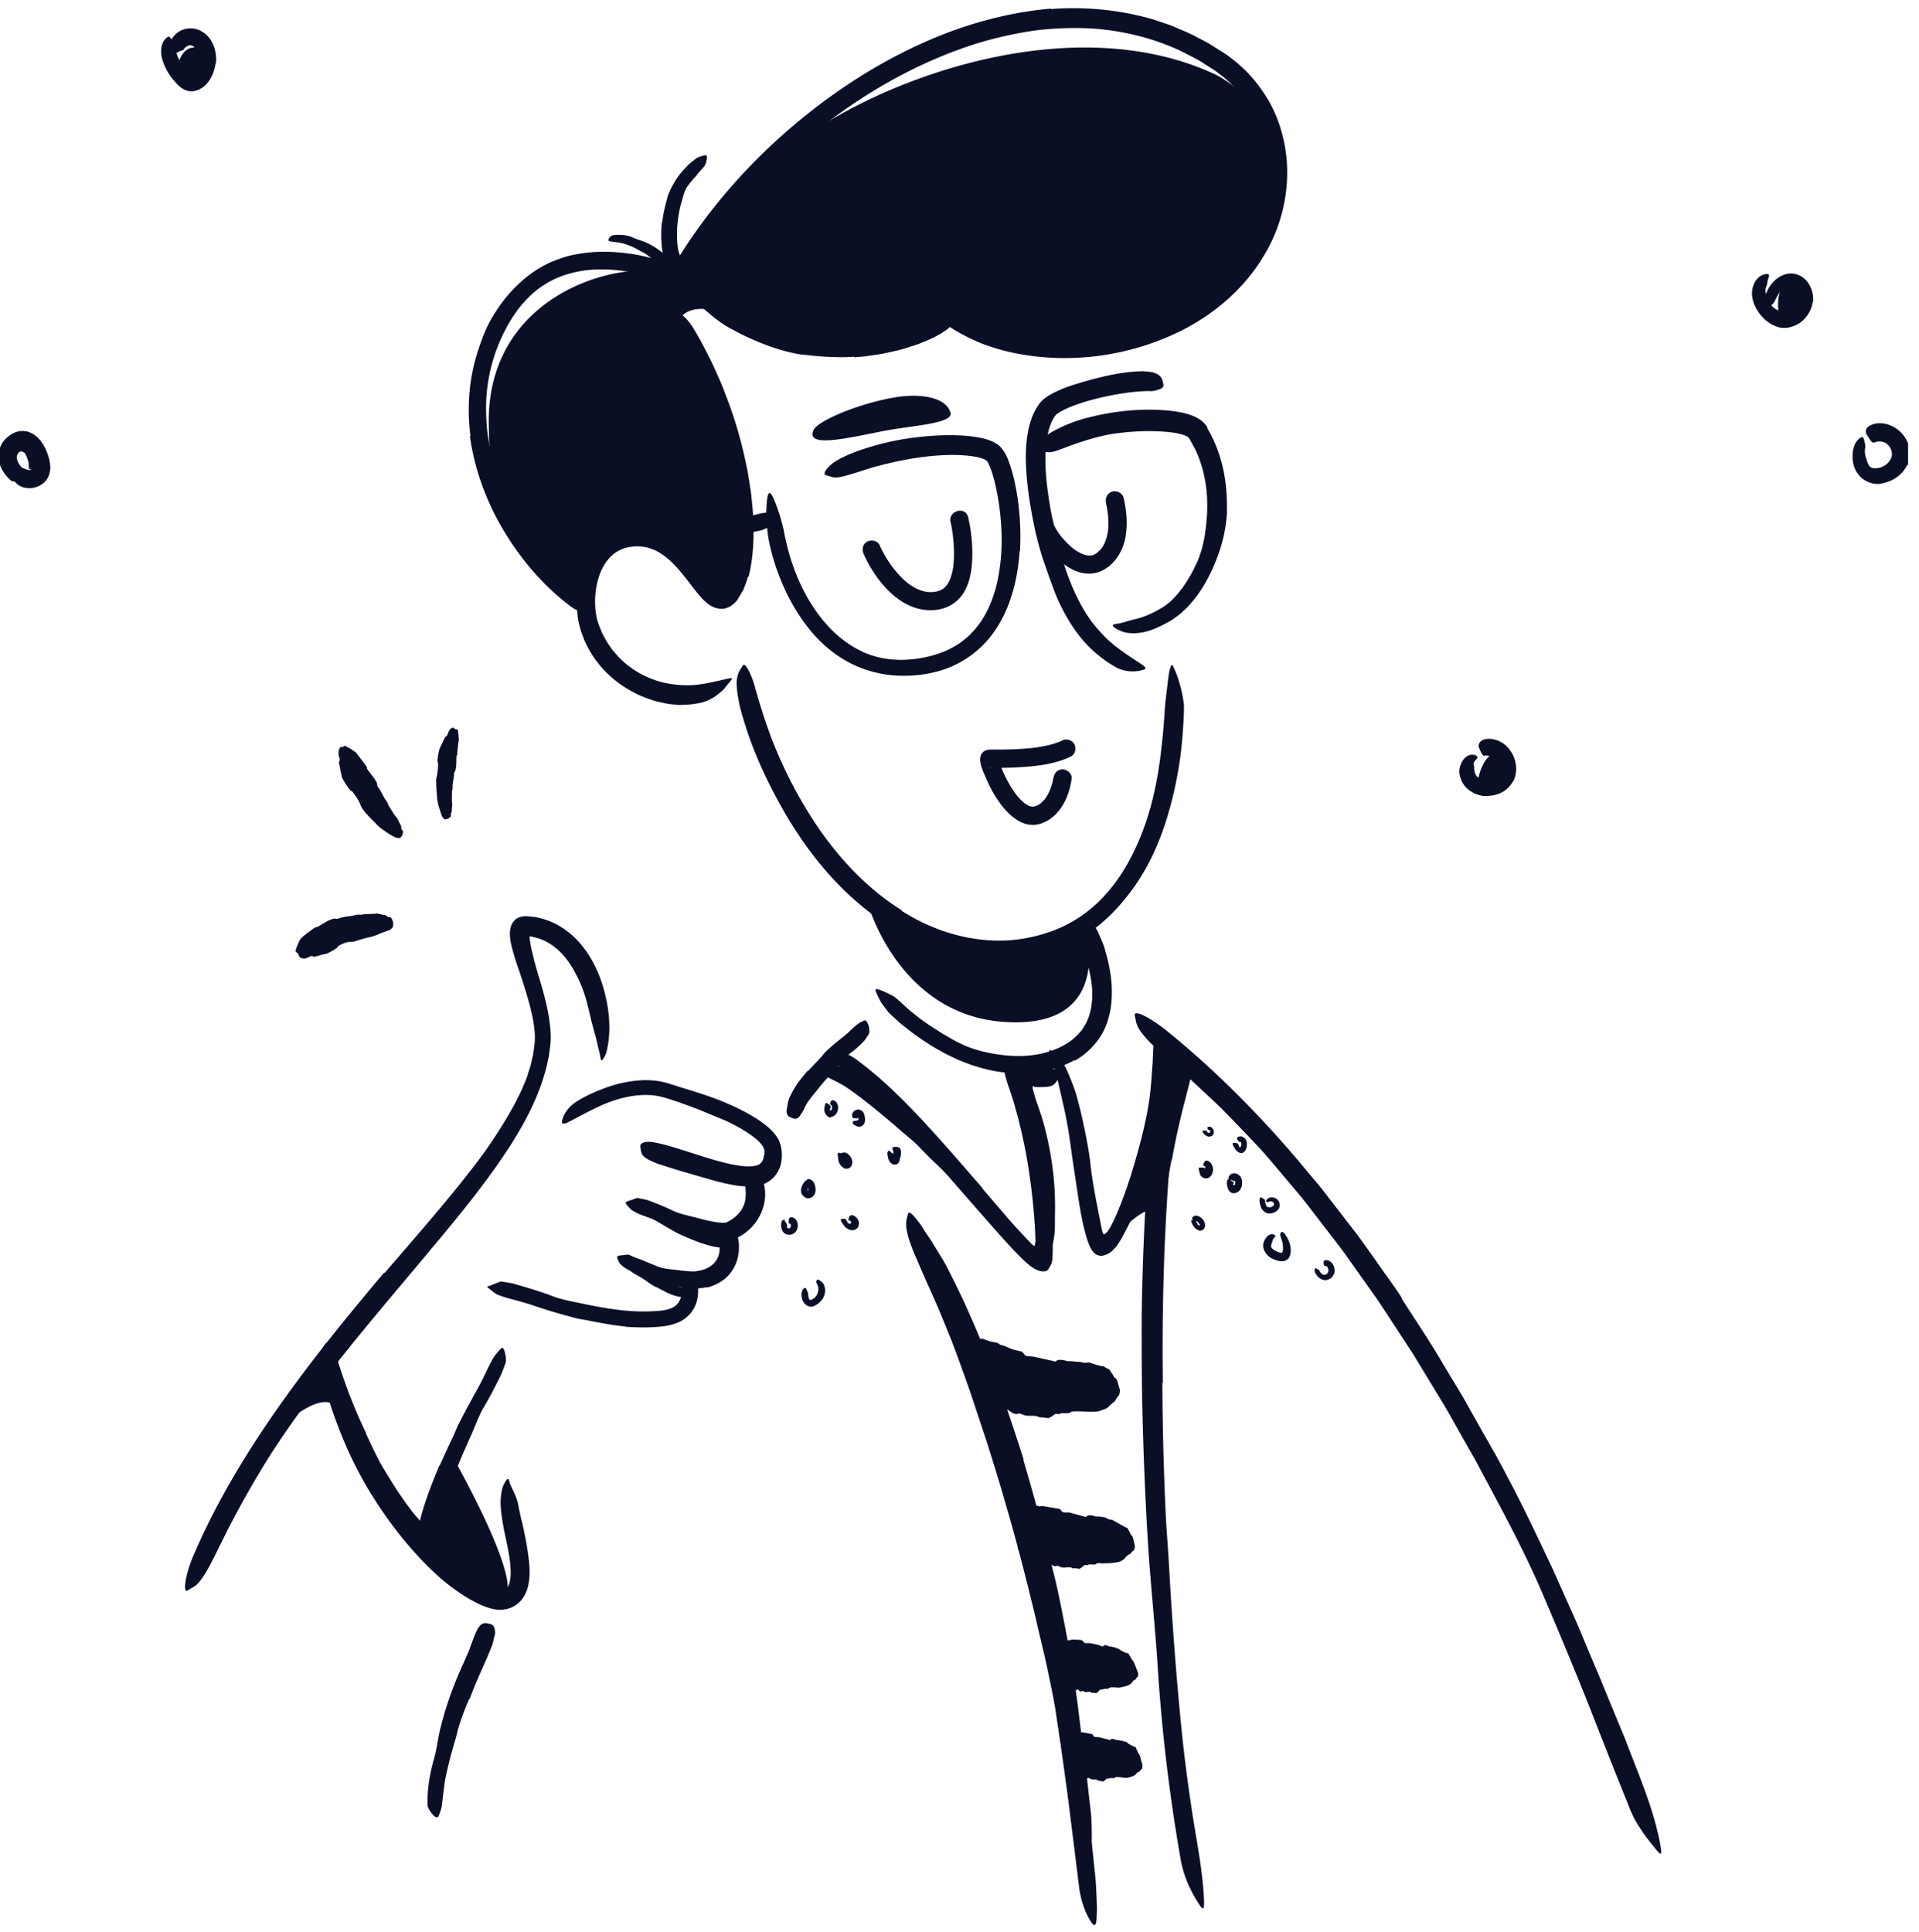
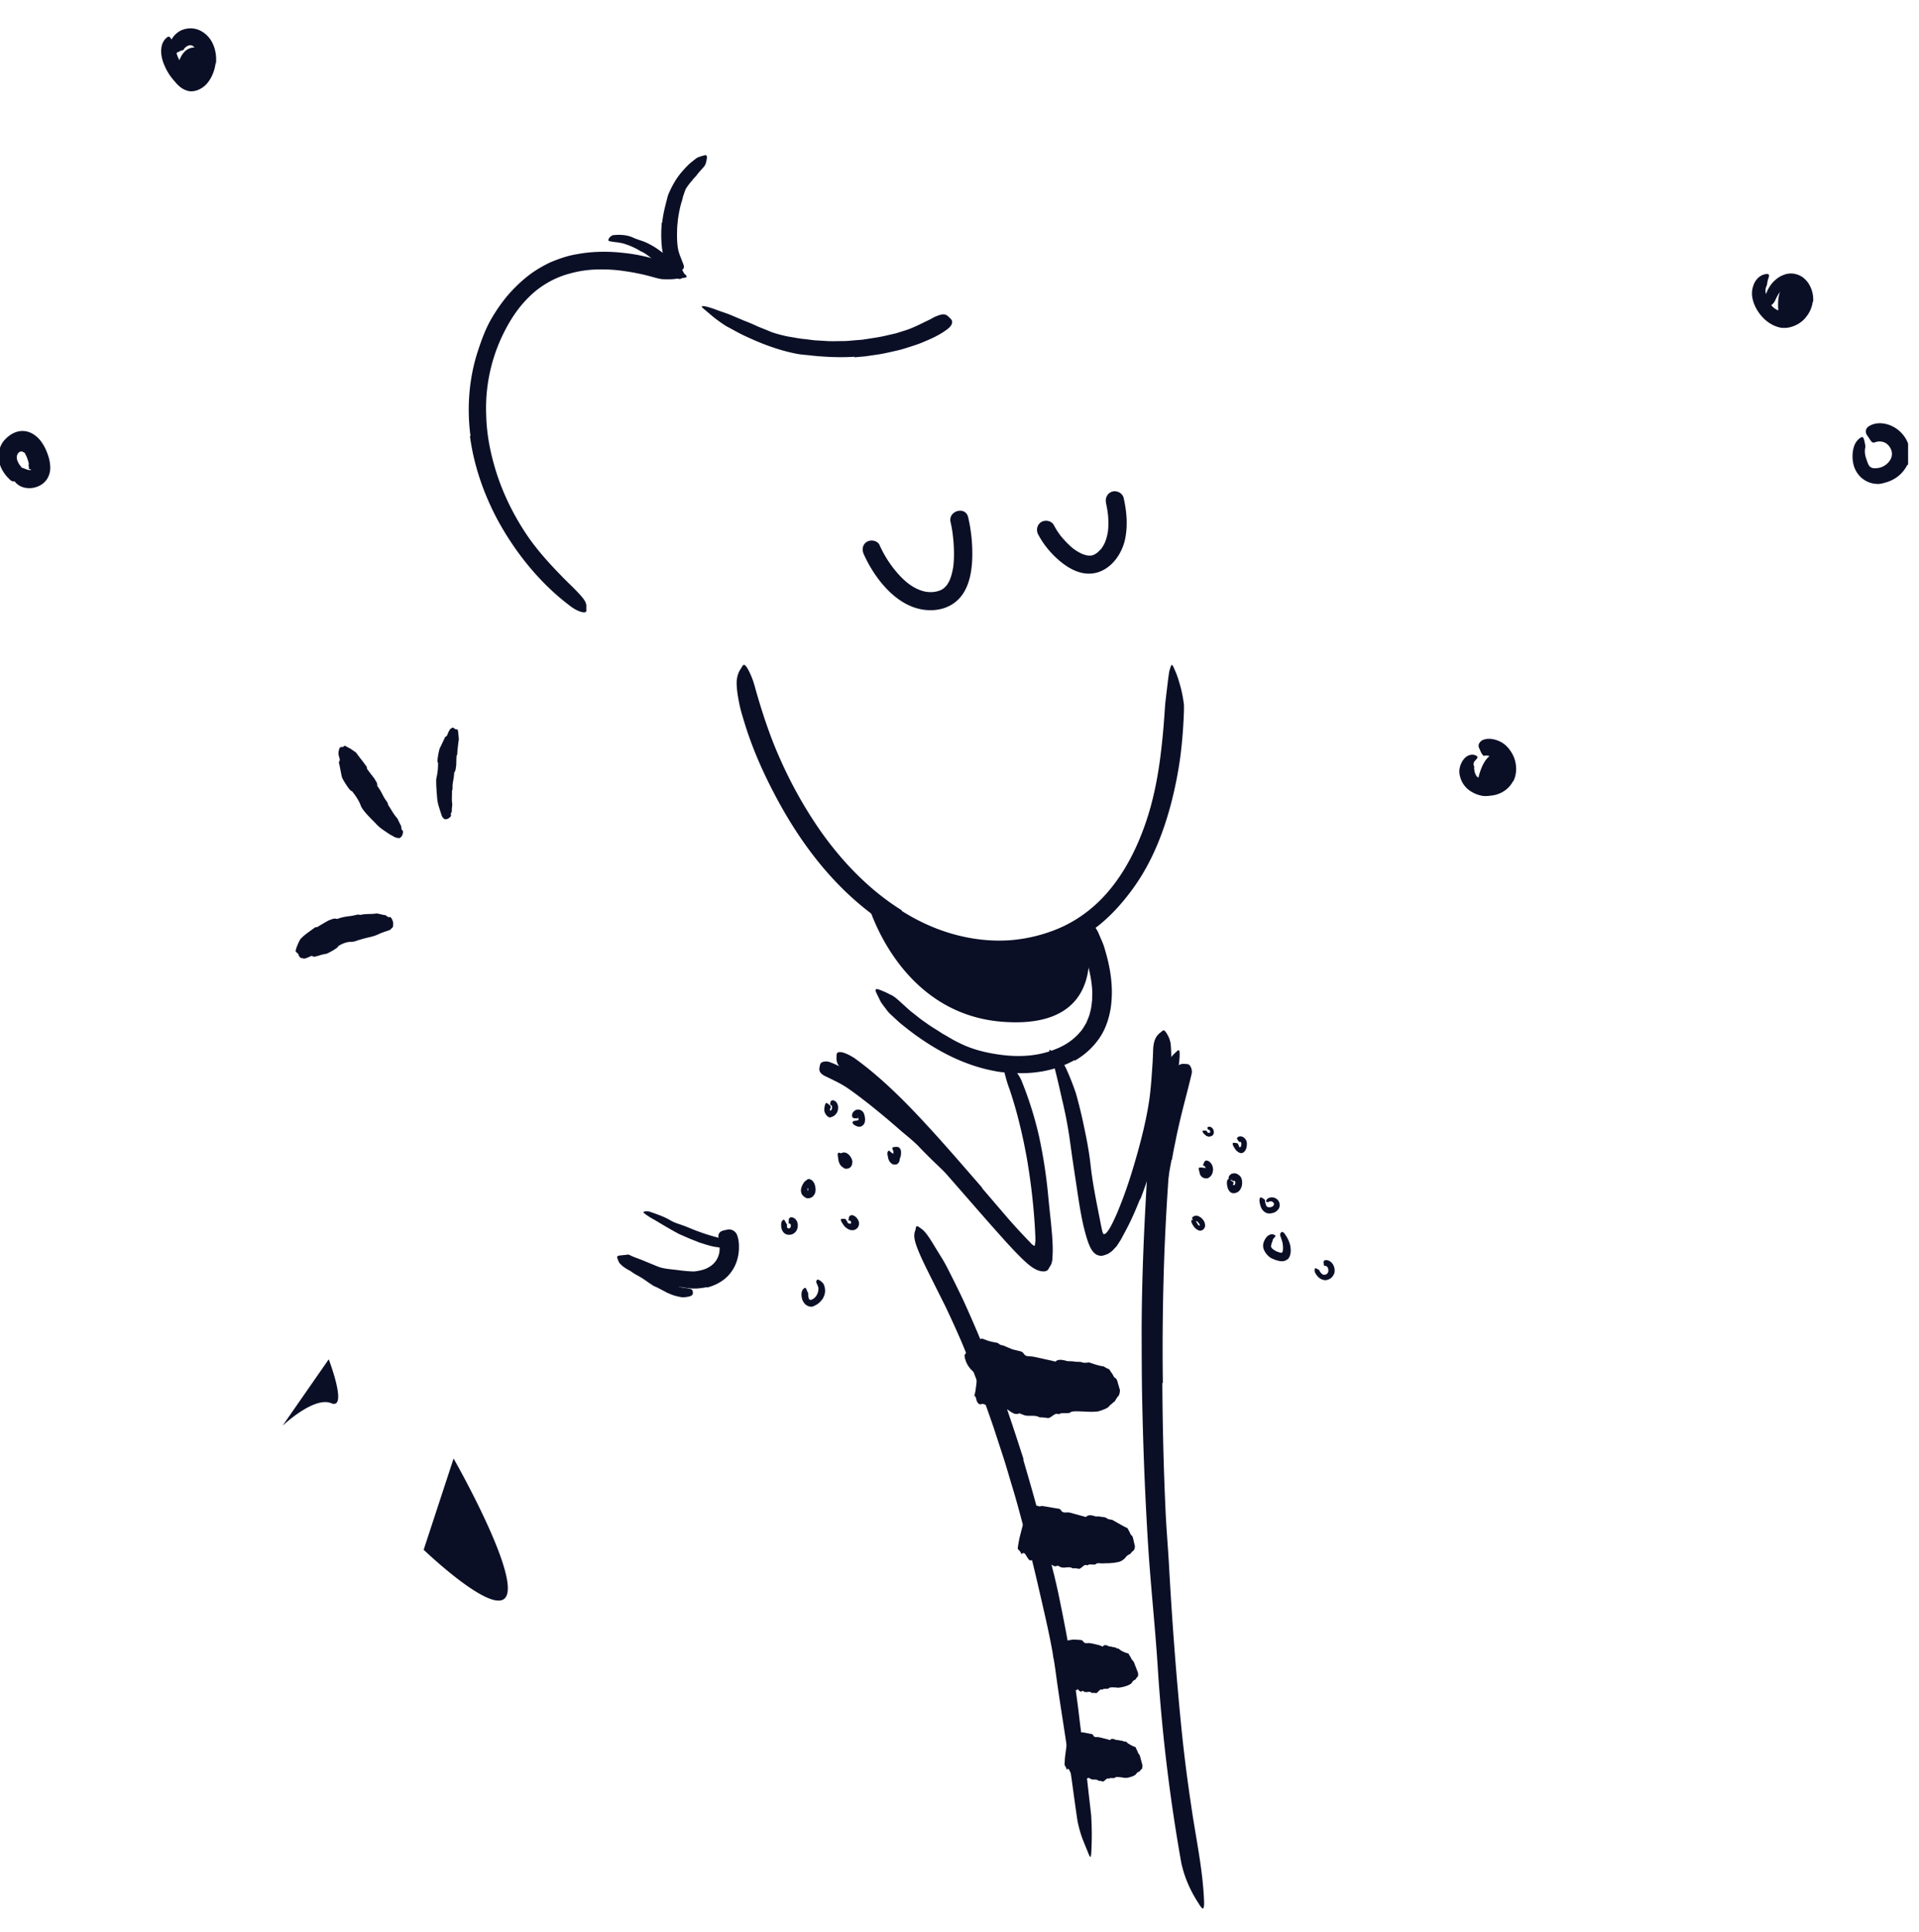
<svg xmlns="http://www.w3.org/2000/svg" width="144" height="145" fill="none">
  <g clip-path="url(#a)" fill="#0B0F26">
    <path d="M21.21 106.981s2.35-2.217 3.638-1.685c1.288.532-.18-3.293-.18-3.293l-3.457 4.974v.004ZM52.367 93.19c-.368-.138-.728-.285-1.084-.445-.13-.061-.262-.106-.389-.176-.445-.237-.875-.49-1.305-.745-.188-.114-.38-.229-.568-.335a4.659 4.659 0 0 1-.704-.466c-.07-.058-.033-.094.066-.115a.842.842 0 0 1 .405.029c.536.192 1.067.364 1.55.658.295.168.634.262.957.38.356.128.7.291 1.06.418.22.082.438.16.663.23.34.106.679.208 1.022.286.27.053.54.065.81.085.062.005.115.017.176.03.217.056.278.126.307.265.008.033.016.061.02.09.009.094-.098.176-.27.217-.261.07-.523.07-.785.049a7.393 7.393 0 0 1-.785-.106c-.385-.086-.761-.213-1.138-.336v-.016l-.008.004ZM49.999 96.97c-.234-.118-.463-.24-.696-.36-.086-.04-.176-.069-.258-.118-.286-.172-.556-.38-.834-.56a6.943 6.943 0 0 0-.377-.221c-.163-.09-.327-.176-.466-.303-.045-.04-.008-.09.07-.123.073-.032.192-.065.29-.032.356.122.704.237 1.031.421.192.115.43.151.634.25.23.098.458.2.687.298.144.058.287.119.43.168.22.074.438.172.663.225.176.037.36.037.532.086.036.008.077.012.114.024.14.054.168.131.172.254 0 .029.004.057 0 .086-.004.09-.082.16-.205.204-.18.054-.36.074-.544.086a3.697 3.697 0 0 1-.515-.102c-.254-.061-.495-.172-.737-.278v-.016l.009.012Z" />
-     <path d="M27.466 107.603c.204.397.384.814.577 1.215.208.397.392.81.626 1.195.163.282.339.56.51.838.304.495.606.986.942 1.457.16.241.327.478.503.707.176.23.34.471.532.688.168.196.34.388.511.577.18.18.377.347.552.531.47.454.974.876 1.481 1.293.156.135.103.176-.09.151a2.693 2.693 0 0 1-.883-.298c-1.236-.692-2.197-1.755-3.011-2.884-.225-.352-.479-.692-.724-1.043-.233-.356-.491-.7-.708-1.068a25.99 25.99 0 0 1-1.313-2.471c-.246-.52-.446-1.056-.667-1.583l-.45-1.219c-.135-.414-.27-.823-.405-1.228-.094-.319-.2-.634-.303-.945a25.253 25.253 0 0 1-.266-.953c-.037-.143-.073-.278-.094-.425-.086-.54-.078-.716.017-.851.02-.029.04-.07.065-.09.078-.066.196.139.32.511.09.278.18.557.29.835l.282.847c.204.564.405 1.137.634 1.701.327.843.7 1.674 1.092 2.488l-.016.008-.004.016Z" />
    <path d="M31.791 116.296s4.774 4.578 6.018 3.703c1.603-1.13-3.772-10.551-3.772-10.551l-2.246 6.848ZM76.787 109.546c.716 2.426 1.4 4.864 1.976 7.327l.344 1.342c.106.45.213.896.307 1.346.666 3.179 1.243 6.378 1.607 9.601.18 1.428.364 2.86.544 4.275.103.913.205 1.825.311 2.737.062.916.066 1.837.017 2.761-.029.573-.082.5-.266.033-.106-.262-.242-.589-.393-.965a8.927 8.927 0 0 1-.384-1.391c-.14-.921-.262-1.841-.389-2.757-.119-.921-.278-1.837-.405-2.758-.27-1.837-.577-3.673-.826-5.531-.29-2.221-.855-4.487-1.363-6.721-.286-1.227-.589-2.45-.904-3.67-.335-1.215-.642-2.438-1.014-3.64-.225-.741-.434-1.49-.675-2.23l-.724-2.213a185.22 185.22 0 0 0-1.183-3.326c-.43-1.096-.838-2.197-1.3-3.269a89.85 89.85 0 0 0-1.121-2.458l-1.203-2.402c-.176-.356-.344-.7-.516-1.06-.617-1.341-.716-1.811-.544-2.25.029-.093.037-.204.062-.265.045-.102.16-.029.4.151.254.176.5.528.79.99.213.348.425.696.642 1.047.221.348.422.708.606 1.08.376.74.748 1.49 1.108 2.255a87.92 87.92 0 0 1 1.993 4.708c.482 1.178.891 2.389 1.33 3.592.416 1.207.81 2.426 1.202 3.641l-.033.012.004.008ZM87.914 87.026a40.3 40.3 0 0 0-.45 2.827c-.041.347-.041.695-.086 1.043l-.192 1.845A40.48 40.48 0 0 0 87 94.594c-.04.548-.04 1.105-.065 1.649-.016.703-.04 1.407-.135 2.115-.029.22-.119.192-.237.008a2.684 2.684 0 0 1-.36-.929c-.062-.36-.107-.72-.148-1.08a8.056 8.056 0 0 1-.081-1.084c-.017-.724.008-1.452.073-2.18.082-.872.082-1.78.147-2.676.078-.982.201-1.96.348-2.937.09-.601.197-1.199.311-1.796.09-.45.184-.904.299-1.35l.16-.67.175-.668.246-1.039c.07-.347.168-.691.27-1.035.045-.151.078-.307.135-.454.114-.274.208-.446.331-.54.127-.09.27-.106.442-.09.078.008.155.004.22.02.111.025.18.111.242.254a.774.774 0 0 1 .033.524c-.274 1.174-.61 2.364-.896 3.6-.102.458-.213.92-.299 1.387-.102.462-.188.932-.27 1.403h-.032.004ZM66.26 82.436c.528.466 1.043.945 1.559 1.423.188.172.388.332.577.512.65.63 1.272 1.284 1.886 1.947.274.29.56.573.842.851.385.335.68.765.966 1.19.086.136.028.16-.131.127a2.17 2.17 0 0 1-.68-.278l-.326-.217c-.11-.073-.193-.171-.287-.253l-.556-.528c-.368-.356-.733-.72-1.088-1.092-.422-.454-.933-.847-1.416-1.26a62.953 62.953 0 0 0-1.591-1.354c-.332-.27-.663-.544-1.002-.806-.516-.397-1.031-.798-1.571-1.15-.422-.27-.876-.478-1.322-.7-.098-.049-.2-.09-.294-.143-.348-.208-.377-.405-.32-.666.017-.062.025-.123.041-.176.033-.09.107-.148.217-.18a.817.817 0 0 1 .413-.009c.884.291 1.666.847 2.435 1.412.568.425 1.116.883 1.66 1.338l-.016.02.004-.008Z" />
-     <path d="M83.77 92.61s2.597-2.524 2.708-1.571c.11.95.229-3.78.229-3.78l-2.933 5.35h-.005ZM77.736 87.64a21.823 21.823 0 0 0-.426-2.5c-.07-.303-.18-.593-.258-.896a36.665 36.665 0 0 0-.441-1.591l-.123-.397-.07-.209-.102-.29c-.061-.193-.188-.413-.237-.606-.086-.212-.053-.364-.053-.507v-.188c.012-.057-.02-.143.073-.176.123-.07.221-.115.368-.14.279-.06.675-.007 1.048.025.286.025.38.033.54.037h.425c.287-.012.5-.028.798.058.188.036.254.073.213.368-.025.139-.082.388-.238.564-.073.09-.16.193-.257.25a.932.932 0 0 1-.323.102c-.201.025-.393.033-.577.033h-.274l-.135-.013h-.066v-.004c0-.004-.008-.016-.037-.036-.04-.03-.061-.02-.082 0-.008.016-.02.02-.02.07 0 .028 0 .04.008.093l.066.242c.196.769.523 1.525.74 2.31a24.29 24.29 0 0 1 .781 4.259c.078.831.103 1.67.09 2.5-.024.642.03 1.289-.085 1.923-.02.139-.041.278-.074.417-.061.258-.127.426-.213.528a.589.589 0 0 1-.302.18c-.054.012-.103.033-.144.037-.073.008-.127-.05-.18-.156a.972.972 0 0 1-.106-.45 69.046 69.046 0 0 1-.168-3.326c-.02-.83-.073-1.669-.192-2.507l.029-.009.004.004ZM50.961 24.038s4.169 9.606 4.398 12.907c.23 3.301-.286 7.617-.867 7.748-.577.131-3.244-3.55-4.897-3.984-1.653-.434-4.377-.123-5.24 2.258-.864 2.38-.446 2.164-.446 2.164s-4.554-2.442-6.161-6.55c-1.003-2.556-1.04-4.794-1.072-6.741-.18-10.698 11.728-12.699 13.733-10.985.965.827 3.518-5.023 8.055-9.081C64.306 6.55 79.61.38 90.93 5.465c0 0 4.156 1.592 4.929 7.127.696 4.999-2.88 7.744-3.788 9.151-.908 1.408-3.833 3.203-6.62 3.833-2.785.626-7.195 1.322-8.786.528-1.596-.793-5.29-2.18-5.29-2.18s-4.017 2.213-6.39 2.483c-6.623.753-11.917-3.2-11.917-3.2s-1.595-.257-2.107.835v-.004ZM29.83 112.467c.946 1.416 2.005 2.762 3.2 3.973.434.445.916.83 1.379 1.235.413.344.83.687 1.268.974.433.286.892.552 1.33.695.208.057.429.111.556.082.061.008.155-.029.229-.057a.84.84 0 0 0 .188-.123c.225-.192.335-.683.34-1.191.008-.92-.217-1.906-.422-2.875-.13-.626-.25-1.269-.31-1.931-.017-.164-.021-.336-.03-.504.009-.171.017-.339.037-.511.017-.172.05-.344.09-.515.041-.172.131-.336.209-.495.25-.385.27-.274.372.086.14.384.47.92.618 1.575.098.593.258 1.198.4 1.824.128.63.259 1.281.353 1.96.086.687.176 1.395.016 2.237-.082.414-.262.904-.654 1.301-.099.094-.21.18-.32.258-.114.065-.233.139-.351.18-.123.041-.23.09-.364.11-.135.021-.27.037-.401.05-.594-.013-1.031-.193-1.457-.36-.409-.189-.797-.393-1.162-.622a15.09 15.09 0 0 1-2.025-1.514c-1.354-1.223-2.544-2.589-3.612-4.038a31.653 31.653 0 0 1-1.824-2.773 30.062 30.062 0 0 1-2.144-4.541c-.462-1.211-.867-2.43-1.08-3.719-.04-.282-.098-.56-.123-.851-.037-.536-.004-.896.07-1.141.073-.25.172-.389.323-.495.07-.049.135-.115.2-.139.221-.086.393.339.545 1.055.204 1.068.462 2.136.83 3.187a28.23 28.23 0 0 0 1.22 3.15 28.65 28.65 0 0 0 2.54 4.435l-.03.024-.003.004ZM46.919 99.54c-.92-.09-1.82-.254-2.708-.434-.324-.07-.655-.102-.974-.184a45.191 45.191 0 0 1-3.326-.994c-.487-.16-.978-.294-1.469-.425a9.406 9.406 0 0 1-.932-.282l-.23-.086-.208-.148c-.14-.098-.274-.216-.41-.319-.163-.151-.146-.118.05-.172a3.11 3.11 0 0 0 .417-.163c.09-.041.18-.074.282-.11.05-.021.099-.03.152-.058.045.004.094.004.139.012l.49.082.246.041.238.066.945.278c.625.196 1.251.388 1.87.63.74.282 1.55.405 2.335.576.863.18 1.726.34 2.598.446.536.062 1.076.107 1.612.115h.61l.609-.029c.405-.024.793-.078 1.12-.217.524-.212.737-.666.79-1.186.012-.114.008-.233.012-.352 0-.057.005-.106.009-.155.012-.05.024-.09.036-.131.029-.082.045-.147.094-.205.103-.114.197-.188.307-.25.053-.028.103-.065.148-.085.081-.033.16 0 .253.094.09.094.258.246.299.462.098.323.07.667.02 1.035a2.53 2.53 0 0 1-.482 1.105 2.446 2.446 0 0 1-1.023.76 4.13 4.13 0 0 1-1.068.27c-.965.111-1.902.099-2.839.034v-.03l-.012.009Z" />
    <path d="M53.034 96.586c-.172.041-.34.066-.508.082-.09.008-.143.02-.27.025H51.967a9.689 9.689 0 0 1-.92-.119c-.217-.037-.434-.04-.643-.09a13.653 13.653 0 0 1-2.176-.708c-.156-.065-.315-.122-.475-.192a3.465 3.465 0 0 1-.466-.22c-.2-.095-.393-.222-.577-.36-.086-.083-.18-.156-.245-.258-.062-.103-.103-.234-.143-.344-.045-.147.065-.18.261-.197.119-.012.242-.024.344-.036.053 0 .135-.025.188-.025a.368.368 0 0 1 .14.037c.294.155.637.258.985.4.356.148.716.295 1.084.447.45.188.966.208 1.457.27.27.037.54.07.81.09.135.008.265.02.384.02h.148l.188-.028c.306-.05.605-.127.846-.27.377-.2.663-.532.786-.974.098-.34.045-.72.004-1.096-.008-.082-.033-.164-.037-.25a.305.305 0 0 1 .033-.196.4.4 0 0 1 .094-.135c.078-.074.204-.115.384-.152.082-.016.156-.037.23-.045.229-.032.511.107.638.364.16.389.18.802.151 1.256-.04.45-.168.953-.47 1.424a2.78 2.78 0 0 1-.876.871c-.343.217-.703.36-1.047.442l-.012-.033ZM84.04 104.302c-.009.253-.062.421-.156.499-.057.049-.102.151-.156.229-.04.061-.077.143-.126.168a.458.458 0 0 0-.103.077c-.016.017-.036.025-.049.058-.02.004-.037.02-.053.032-.07.054-.135.119-.204.197-.062.073-.2.143-.377.212-.176.062-.388.156-.601.156-.426.033-.822-.008-.892-.008-.225 0-.871-.062-.986.057-.118.127-.65.008-.802.11-.061.045-.118.033-.176.013-.245-.078-.527.372-.777.307-.151-.037-.307-.033-.462-.05-.037-.004-.078.021-.11 0-.373-.216-.79-.04-1.166-.167a8.274 8.274 0 0 0-.23-.086c-.049-.017-.094-.062-.147-.037-.303.123-.544-.078-.785-.237-.033-.021-.058-.082-.099-.049-.24.192-.392-.078-.6-.058-.087 0-.205-.061-.3-.102-.065-.029-.118-.094-.192-.09-.319.029-.515-.143-.74-.18-.013 0-.025-.016-.041-.008-.151.069-.246.033-.32-.053a.762.762 0 0 1-.09-.152c-.024-.069-.036-.135-.056-.2-.046-.16-.09-.274-.152-.082.037-.192.078-.323.106-.487.058-.442.107-.691.082-.965a.637.637 0 0 0-.04-.266.152.152 0 0 0-.021-.066c-.012-.02-.037-.045-.025-.032 0 0 .017.012-.016-.008-.045-.029-.09-.066-.139-.103a1.863 1.863 0 0 1-.597-.896c-.066-.192-.074-.343-.05-.372.082-.11.18-.241.312-.307.139-.077.261-.151.392-.257a.506.506 0 0 0 .152-.172c.04-.066.081-.143.122-.233.078-.193.278-.254.344-.234.086.013.168.062.254.086.077.029.126.049.192.07a3.2 3.2 0 0 0 .331.086c.197.045.377.041.5.163.102.09.24.078.343.123l.585.246c-.029 0 .147.045.27.077l.389.094c.09.021.175.074.25.184.069.103.15.152.236.168.148.033.303.021.45.045.21.037.414.09.622.131.348.082.692.147 1.035.237.012 0 .025.021.037.004.237-.274.855-.028.9-.032.184.008.372 0 .552.037.18.032.364-.013.54.053.156.057.315.024.463.016.02 0 .045-.02.065-.008.131.041.454.159.77.237.081.021.15.033.224.045.037.004.07.012.102.017.041.028.074.045.107.065.139.082.233.119.27.135.033.012.073.07.127.16.049.081.09.122.139.2.045.074.098.184.139.241.045.058.082.062.127.094.04.037.094.135.122.246l.18.614.004.008ZM85.165 116.018c-.016.213-.07.332-.155.377-.05.024-.095.098-.144.147-.036.041-.073.094-.114.102-.119.033-.225.139-.331.278a1.08 1.08 0 0 1-.291.217c-.13.074-.307.094-.462.123-.32.045-.622.049-.671.045-.082 0-.25.024-.405.004-.151-.012-.295-.008-.34.045-.098.119-.49-.016-.605.082-.045.037-.09.028-.135.008-.18-.078-.41.339-.59.274-.11-.041-.232-.025-.347-.037-.029 0-.057.025-.082.008-.274-.18-.597.013-.88-.086l-.167-.077c-.037-.017-.07-.058-.11-.033-.225.119-.406-.065-.59-.205-.024-.02-.045-.073-.073-.04-.18.18-.295-.062-.45-.033-.05.008-.09-.033-.135-.053-.037-.017-.066-.07-.107-.054-.18.074-.327-.04-.495-.045-.012 0-.02-.012-.032-.004-.209.139-.332-.139-.467-.356-.081-.139-.171-.216-.298-.114-.025.02-.05.033-.062-.004-.065-.201-.163-.246-.25-.348-.003-.004 0-.029-.007-.041-.009-.033.102-.65.13-.777.025-.119.434-1.69.463-1.751.024-.045.049-.102.065-.115.057-.049.123-.151.213-.441.049-.152.086-.201.11-.184.18.094.401.016.585.094.078.041.176-.017.258-.013.417.054.826.144 1.24.201.073.012.139.049.2.143a.268.268 0 0 0 .188.135c.115.02.238-.004.356.004.164.016.323.078.487.119.27.073.54.151.806.217.008 0 .016.02.029.004.196-.258.67-.045.707-.041.144.004.29-.008.43.032.073.025.143.009.213.021.07.016.139.037.208.09.123.09.242.078.36.11.017.004.037-.008.053.009.197.11 1.01.585 1.109.601.025.008.05.049.082.127.033.069.061.102.094.167.033.062.065.16.098.209.033.049.061.053.09.086.033.033.07.127.09.229.025.111.106.462.131.561v-.017ZM85.39 125.497c.032.221.008.327-.054.356-.037.016-.057.077-.09.118-.024.033-.045.078-.078.086-.094.025-.163.102-.237.217-.13.241-1.043.425-1.125.36-.135 0-.52-.049-.589.045-.07.102-.38.008-.462.094-.037.037-.07.029-.098.012-.131-.065-.315.319-.438.27-.078-.036-.164 0-.241-.02-.017 0-.037.02-.054.004-.175-.168-.384-.004-.544-.082l-.102-.053c-.02-.008-.037-.041-.061-.016-.123.131-.23-.013-.323-.107-.013-.012-.025-.057-.041-.024-.082.188-.152-.008-.221.045-.02.016-.045-.008-.066-.025-.016-.012-.037-.057-.053-.041-.078.07-.139-.012-.213.004-.004 0-.008-.008-.012 0-.057.156-.135-.036-.241-.184-.029-.037-.07-.11-.099-.131-.028-.024-.049-.016-.057.037 0 .021-.008.033-.024.004-.086-.143-.144-.163-.213-.225l-.016-.028a12.746 12.746 0 0 1-.221-.594c-.037-.085-.401-1.333-.397-1.395v-.114c.024-.061.033-.168-.008-.421-.02-.131-.004-.189.02-.193.106-.008.197-.086.282-.163.09-.078.197-.09.303-.09.09.008.172-.07.254-.086.213-.049.43-.094.63-.119.212 0 .405.012.597.029.066.004.14.037.192.118.053.078.11.107.168.115.098.016.205-.012.299 0 .13.016.27.045.388.074l.307.073c.094.029.188.07.282.107.009 0 .013.016.02.004.144-.229.45-.013.467-.013.09.013.184.013.262.045.082.033.168 0 .245.062.07.045.136.041.21.073.011.004.016-.008.028.004.106.148.618.356.683.332.016 0 .04.041.078.11.036.066.061.094.098.16.033.061.082.163.114.213.033.049.054.053.082.085.029.033.082.135.123.246.045.119.192.499.233.609l.012.013ZM85.725 132.451c.008.205-.025.303-.082.324-.037.012-.061.069-.094.106-.025.029-.05.069-.078.074-.086.008-.16.081-.233.184-.07.098-.307.192-.544.245-.23.07-.45 0-.487 0-.118-.012-.47-.074-.532.008-.07.09-.347-.008-.43.066-.032.032-.065.02-.093.008-.123-.061-.299.27-.422.217-.077-.029-.155-.037-.233-.049-.016 0-.04.012-.057 0-.176-.164-.397-.041-.577-.131-.033-.021-.073-.041-.11-.062-.025-.012-.041-.041-.07-.024-.151.09-.262-.049-.372-.152-.017-.012-.025-.053-.045-.028-.123.143-.188-.041-.282-.017-.033.009-.058-.02-.082-.036-.02-.013-.037-.049-.066-.037-.118.069-.2-.033-.294-.049-.008 0-.013-.008-.02 0-.128.11-.193-.094-.275-.25-.049-.098-.106-.168-.176-.053-.012.012-.024.016-.032-.016-.041-.168-.094-.221-.148-.315 0-.004 0-.025-.004-.033-.008-.029.02-.462.029-.548.004-.078.155-1.195.176-1.248a.457.457 0 0 1 .04-.098c.042-.049.082-.139.132-.368.024-.119.053-.168.073-.168.086-.021.16.02.237.012.078 0 .16-.02.234.012.061.025.13-.02.196-.02l.241-.008.225.041.442.086c.053.008.098.041.135.114.037.07.078.098.127.107.082.016.168 0 .245.012.11.016.221.045.328.073.18.054.36.074.528.148.004 0 .012.016.016.004.135-.205.434-.012.454-.017.09.009.18.005.266.037.086.029.172-.004.258.053.073.058.143.005.216.045.013.005.02 0 .033.009.11.151.618.392.675.384.012 0 .033.041.061.111.025.065.05.094.074.155.025.057.061.156.086.205.025.049.045.053.07.086.024.032.06.13.09.237.028.114.126.474.155.577l-.004-.013ZM87.222 103.795c.017 3.289.099 6.582.254 9.871.061 1.203.164 2.397.233 3.596.233 4.23.544 8.46.97 12.678.192 1.869.433 3.747.712 5.592.34 2.377.867 4.721.961 7.134.016.757-.102.679-.454.099-.372-.573-.986-1.657-1.264-3.024a131.49 131.49 0 0 1-1.763-14.698c-.188-2.962-.524-6.03-.716-9.058-.209-3.33-.348-6.664-.426-9.998-.053-2.053-.057-4.107-.061-6.16.008-3.11.119-6.235.286-9.324.123-2.401.262-4.762.634-7.134.041-.262.078-.52.115-.782.045-.257.114-.515.176-.773.474-1.93.949-2.463 1.284-2.786.082-.073.172-.176.238-.208.106-.062.13.11.114.47-.008.18-.028.41-.061.675-.033.266-.037.59-.086.937-.086.511-.123 1.039-.176 1.558l-.172 1.576a81.398 81.398 0 0 0-.253 3.215 189.117 189.117 0 0 0-.385 6.59c-.123 3.294-.168 6.62-.123 9.937h-.037v.017ZM73.69 89.153l1.885 2.201c.315.364.638.72.961 1.072l.491.52.246.253.074.082a.926.926 0 0 0 .192.168c.032.016.077.057.11.02l.02-.114v-.05c.013-.065.03-.143.025-.22v-.176c0-.074-.004-.148-.008-.221l-.02-.442a47.683 47.683 0 0 0-.614-5.343 41.808 41.808 0 0 0-.708-3.207 32.154 32.154 0 0 0-.601-1.996c-.254-.643-.372-1.338-.606-1.989-.127-.417-.073-.397.23-.139.294.258.957.749 1.288 1.526.56 1.379.998 2.778 1.321 4.206.307 1.431.532 2.876.671 4.34.066.708.143 1.424.221 2.144.029.364.07.728.094 1.096l.02.38c.009.156.013.303.013.45.008.3-.02.577-.033.868-.032.102-.045.233-.09.31l-.135.23c-.049.073-.073.16-.155.213a.53.53 0 0 1-.29.073c-.25-.004-.516-.098-.815-.294-.294-.2-.597-.48-.883-.761l-.34-.344-.258-.27-.503-.544c-.658-.732-1.309-1.465-1.951-2.201l-2.373-2.716c-1.203-1.363-2.401-2.741-3.657-4.03-.978-1.002-2-1.919-3.036-2.823l-.69-.58c-.856-.725-1.032-1.056-1.016-1.47.005-.093-.004-.2.017-.281.065-.266.589-.164 1.321.302 2.074 1.49 3.932 3.38 5.711 5.327 1.326 1.448 2.602 2.937 3.886 4.41l-.024.024.008-.004Z" />
    <path d="M85.54 89.996c-.314.79-.65 1.575-1.067 2.348l-.368.687-.303.47c-.115.132-.233.25-.348.373-.122.086-.241.192-.364.237-.123.05-.25.094-.38.119-.066.02-.14 0-.209 0-.065-.033-.143-.04-.196-.07a.858.858 0 0 1-.29-.24c-.254-.308-.414-.831-.561-1.335l-.131-.51c-.037-.152-.07-.304-.102-.455-.221-1.064-.36-2.123-.524-3.183l-.237-1.583-.221-1.583a32.866 32.866 0 0 0-.544-2.774c-.266-1.166-.52-2.336-.876-3.457-.139-.33-.098-.327.172-.11.13.11.307.286.507.511.099.115.209.238.303.377.09.143.172.298.245.462.258.585.495 1.174.692 1.775.172.606.323 1.211.462 1.82.266 1.22.524 2.44.65 3.679.172 1.48.5 2.998.782 4.459l.061.29c.017.074.037.148.066.221.016.033.032.082.07.09a.203.203 0 0 0 .106-.033.67.67 0 0 0 .163-.16c.05-.06.094-.126.14-.204.098-.151.196-.34.282-.52.176-.363.34-.736.49-1.12.381-.937.708-1.906 1.003-2.88.446-1.481.85-2.987 1.12-4.496.218-1.174.279-2.348.36-3.514.013-.258.021-.507.034-.765.008-.953.294-1.24.564-1.452.066-.045.123-.11.172-.14.086-.044.163.03.282.213.119.184.266.475.307.847.176 2.21-.23 4.488-.761 6.71a40.957 40.957 0 0 1-1.518 4.892l-.028-.008-.004.012ZM65.144 67.86s2.263 8.21 10.08 8.816c8.473.654 6.24-6.922 6.24-6.922s-2.05 1.726-4.677 1.853c-2.626.127-10.072-2.552-10.072-2.552l-1.57-1.2v.005Z" />
    <path d="M80.632 79.552c-1.37.765-2.913 1.03-4.373.973-.532-.04-1.068-.032-1.588-.147-1.836-.335-3.53-1.104-5.052-2.082-.679-.434-1.33-.912-1.947-1.42-.205-.151-.385-.34-.577-.511-.184-.18-.393-.34-.54-.552-.155-.209-.319-.41-.458-.626-.119-.233-.233-.47-.344-.7-.13-.294-.008-.315.287-.2.147.057.347.139.564.245.11.058.225.11.344.172.114.066.225.14.327.23.364.31.704.641 1.064.952.38.29.74.602 1.145.868.385.29.806.52 1.207.793.421.23.83.503 1.276.708 1.044.536 2.255.806 3.424.933 1.29.139 2.606.032 3.785-.446.736-.278 1.39-.72 1.873-1.293.2-.209.323-.466.475-.708.102-.27.233-.527.286-.818.086-.278.102-.58.143-.875 0-.303.025-.602-.008-.909-.07-.944-.343-1.86-.601-2.798a6.124 6.124 0 0 1-.14-.63c-.065-.4-.073-.679-.007-.883a.767.767 0 0 1 .298-.442c.061-.05.115-.11.16-.14.135-.093.486.18.752.717.086.204.172.409.262.613.09.205.176.418.233.639.127.437.25.887.34 1.362.184.94.262 1.963.11 3.035-.122.79-.384 1.616-.875 2.32a5.588 5.588 0 0 1-1.825 1.66l-.02-.028v-.012ZM49.689 16.707c.057-.528.175-1.051.31-1.563.05-.188.087-.38.156-.564.274-.638.614-1.252 1.084-1.767.2-.23.413-.455.646-.647.156-.114.3-.253.467-.348.184-.073.372-.13.56-.171.119-.025.148.086.127.253-.025.168-.07.422-.184.569-.209.266-.438.466-.61.728a2.576 2.576 0 0 0-.31.352l-.16.18-.147.2a2.288 2.288 0 0 0-.168.254c-.045.09-.078.192-.11.286-.033.099-.07.197-.099.295-.024.102-.049.205-.077.303-.144.437-.23.904-.299 1.374-.025.29-.07.585-.066.88-.012.446-.008.904.07 1.346.057.343.213.662.327.981.025.07.062.136.082.21.045.13.045.224-.012.306-.05.082-.131.143-.262.213-.057.032-.114.07-.172.094-.188.086-.405.024-.585-.16-.413-.585-.552-1.297-.613-2.004a9.955 9.955 0 0 1 .016-1.6h.029Z" />
    <path d="M49.087 19.55c-.237-.196-.474-.396-.74-.56-.094-.066-.205-.098-.303-.155a5.086 5.086 0 0 0-1.113-.512c-.171-.065-.351-.094-.531-.127-.234-.032-.463-.045-.696-.11-.074-.025-.065-.115 0-.213.066-.098.188-.213.335-.229.516-.05 1.06-.02 1.535.217.286.127.601.2.895.331.32.148.626.32.909.52.176.122.343.253.511.388.254.205.479.438.72.647.176.176.389.315.556.503.041.037.07.082.099.13.094.189.077.279-.029.406-.025.028-.05.061-.074.086-.086.082-.22.078-.368.02-.217-.09-.417-.184-.569-.315a3.573 3.573 0 0 1-.458-.4 8.006 8.006 0 0 0-.683-.606l.012-.017-.008-.004Z" />
    <path d="M35.305 32.719c-.283-2.144-.11-4.381.576-6.443.25-.753.52-1.502.904-2.201.344-.614.737-1.199 1.179-1.747.446-.544.949-1.043 1.489-1.489.536-.45 1.162-.822 1.8-1.133.65-.274 1.321-.516 2.013-.626 1.219-.233 2.466-.233 3.665-.086.773.086 1.538.245 2.279.47.74.221 1.472.504 2.078 1.02.38.31.282.347-.168.392-.22.016-.556.086-.904.082-.176 0-.368.004-.56-.013-.189-.024-.38-.077-.577-.13a15.823 15.823 0 0 0-2.115-.455 11.548 11.548 0 0 0-2.12-.139 8.286 8.286 0 0 0-2.061.299 6.714 6.714 0 0 0-1.903.826c-.72.442-1.37 1.068-1.922 1.764-.548.703-.994 1.493-1.367 2.31a12.702 12.702 0 0 0-1.104 5.81c.033 1.235.253 2.47.593 3.665.507 1.817 1.338 3.563 2.381 5.138.814 1.228 1.796 2.291 2.806 3.326.225.225.446.446.68.667.834.851 1.096 1.13 1.047 1.571 0 .09.016.192 0 .258-.013.192-.606.114-1.313-.462-2.156-1.64-4.018-3.915-5.396-6.48-1.007-1.915-1.735-4.013-2.021-6.19l.032-.008.009.004ZM67.655 68.347c2.413 1.542 5.269 2.405 8.132 2.209a11.672 11.672 0 0 0 3.036-.647c1.714-.593 3.24-1.68 4.422-3.109 1.19-1.423 2.054-3.137 2.684-4.933.56-1.596.908-3.281 1.129-4.958a53.64 53.64 0 0 0 .319-3.253l.057-.818.094-.818c.07-.544.123-1.092.213-1.64.192-.684.2-.594.454-.009.135.29.262.708.405 1.22.066.253.123.531.176.826.02.147.045.298.066.454 0 .155.004.315 0 .474a37.39 37.39 0 0 1-.27 3.437 30.586 30.586 0 0 1-.667 3.408c-.581 2.245-1.448 4.483-2.847 6.43-.835 1.158-1.821 2.267-3.024 3.138-1.182.892-2.577 1.518-4 1.862-3.134.74-6.477.298-9.332-1.044-.884-.405-1.718-.904-2.524-1.436a22.363 22.363 0 0 1-2.262-1.796c-2.16-1.96-3.903-4.336-5.302-6.835-1.084-1.948-2.017-3.944-2.684-6.067-.143-.467-.29-.925-.405-1.407-.196-.896-.262-1.502-.245-1.931.045-.434.155-.692.298-.904.066-.095.123-.217.18-.275.103-.098.221.033.389.332.164.303.372.773.528 1.39.515 1.821 1.113 3.658 1.922 5.438a32.366 32.366 0 0 0 2.88 5.138c1.67 2.401 3.74 4.561 6.198 6.091l-.016.033h-.004ZM64.12 26.77c-1.043.07-2.09.021-3.125-.077-.376-.053-.757-.065-1.133-.13-1.321-.246-2.585-.713-3.78-1.269-.54-.233-1.043-.536-1.554-.802-.32-.192-.618-.417-.917-.638-.282-.237-.56-.474-.85-.716-.173-.151-.107-.188.106-.155.216.028.564.143.957.29.348.131.704.237 1.039.377l.99.42c.335.124.663.267.986.418.331.14.667.262.998.41.405.15.835.257 1.268.351.438.066.876.164 1.318.2l.724.09.732.041c.487.045.978.013 1.473.013.302-.004.605-.045.908-.066l.454-.037.45-.07c.454-.069.912-.134 1.362-.245l.675-.155c.221-.066.442-.135.659-.205.683-.204 1.305-.556 1.943-.85.139-.074.266-.16.413-.217.532-.225.74-.213.994.049.058.061.123.114.172.18.16.212.025.507-.348.765-.54.405-1.162.683-1.8.945-.315.139-.65.237-.981.348-.336.102-.667.216-1.015.286-.511.114-1.023.241-1.546.307l-.782.114-.79.07v-.041Z" />
-     <path d="M78.852.68c2.504-.193 5.057.04 7.49.723.308.082.602.197.9.295.3.106.606.188.893.323.576.254 1.17.479 1.722.79l.838.441.798.504c.266.171.532.323.794.535.258.2.528.39.76.622.725.626 1.334 1.375 1.858 2.173A9.647 9.647 0 0 1 96.1 9.663c.99 3.199.433 6.758-1.269 9.536-1.673 2.814-4.344 4.892-7.277 6.116a19.75 19.75 0 0 1-8.26 1.546c-1.8-.066-3.608-.348-5.318-.974-.434-.135-.839-.347-1.256-.527-.4-.217-.814-.41-1.19-.663-.193-.123-.389-.237-.573-.368l-.548-.405c-.189-.123-.34-.303-.508-.454l-.245-.238-.123-.118c-.016-.025-.049-.029-.049-.07l-.049-.07c-.335-.462-.462-.666-.425-.683.04-.016.261.144.691.356.884.397 2.352 1.146 4.152 1.796 3.167 1.236 6.738 1.403 10.084.655 3.334-.757 6.517-2.447 8.71-5.085 1.317-1.567 2.213-3.543 2.446-5.609a10.254 10.254 0 0 0-1.153-6.022 8.797 8.797 0 0 0-2.132-2.601c-.229-.168-.442-.348-.679-.512l-.744-.47c-.487-.336-1.027-.573-1.539-.855-2.11-1.04-4.434-1.616-6.79-1.8a24.051 24.051 0 0 0-4.374.143 29.34 29.34 0 0 0-4.3.949c-4.266 1.33-8.267 3.567-11.769 6.32a38.507 38.507 0 0 0-3.837 3.445 45.69 45.69 0 0 0-3.387 3.837c-.479.581-.892 1.19-1.35 1.792-1.649 2.27-2.152 3.007-2.794 3.33-.144.078-.303.192-.41.225-.18.053-.163-.192.005-.7.081-.257.216-.568.392-.932.188-.36.418-.77.688-1.227 3.321-5.34 8.136-10.166 13.83-13.71 2.12-1.308 4.366-2.437 6.726-3.305C73.841 1.456 76.32.867 78.852.646l.008.037-.008-.004ZM90.576 32.101c.933 1.563 1.375 3.297 1.465 5.02.033.315.02.626.029.94v.471l-.045.467c-.107 1.096-.41 2.16-.815 3.166-.409 1.006-.928 1.968-1.611 2.827-.16.184-.311.372-.479.552l-.536.511c-.205.148-.405.303-.61.442-.204.123-.409.246-.621.352-.544.278-1.121.54-1.763.63-.32.045-.647.061-.974.012-.327-.04-.638-.184-.916-.343-.336-.234-.205-.299.135-.34.171-.029.396-.074.638-.155.237-.066.482-.14.757-.2.478-.115.97-.312 1.448-.557.237-.127.474-.266.707-.413l.29-.225.148-.11.135-.14c.737-.716 1.338-1.673 1.812-2.696.16-.298.25-.634.369-.957.102-.331.167-.675.245-1.015.045-.347.098-.691.135-1.039.016-.348.07-.695.066-1.039.044-1.517-.21-3.052-.843-4.43-.066-.164-.168-.311-.246-.467l-.126-.233c-.046-.078-.086-.16-.12-.209a.329.329 0 0 0-.15-.155 1.31 1.31 0 0 0-.32-.135 4.473 4.473 0 0 0-.814-.176c-1.411-.18-2.929-.114-4.377.09-1.129.168-2.205.52-3.248.884-.225.086-.446.172-.675.258-.209.077-.385.135-.532.184-.151.04-.278.057-.389.065a.874.874 0 0 1-.298-.029c-.094-.032-.18-.081-.266-.13-.078-.05-.164-.078-.221-.12-.168-.097-.004-.63.634-1.042a10.801 10.801 0 0 1 3.08-1.285 19.02 19.02 0 0 1 3.351-.548 16.024 16.024 0 0 1 2.544.016c.438.041.876.098 1.35.217.238.058.487.14.761.262.123.061.324.164.47.286.164.11.267.278.406.413.008.045.037.074.053.111l-.033.025V32.1ZM67.075 29.83c1.828-.318 3.87-.097 4.246 1.126.266.855-2.97.974-5.122 1.407-2.74.548-5.743 1.244-5.162-.074.323-.732 3.432-2.004 6.038-2.458ZM60.615 80.386l.994-1.051c.118-.127.212-.282.34-.401.22-.217.458-.425.695-.63l.736-.585c.213-.176.413-.364.606-.56.139-.11.265-.23.409-.336.147-.102.306-.184.482-.245.11-.033.225.13.295.36.065.225.11.531.004.691-.094.143-.188.286-.286.425-.103.131-.225.242-.344.356-.237.23-.495.446-.773.647-.34.241-.577.597-.855.908-.311.34-.63.683-.933 1.035-.188.217-.38.434-.56.663-.27.343-.565.675-.81 1.035-.193.278-.29.617-.495.887-.041.062-.074.127-.123.184-.184.213-.307.23-.565.123-.057-.024-.118-.045-.171-.073-.18-.094-.262-.29-.23-.516.025-.163.054-.331.086-.495.029-.168.066-.327.14-.466.13-.29.286-.569.454-.839.25-.405.58-.76.875-1.141l.029.02v.004ZM105.194 97.47c1.039 1.62 2.119 3.216 3.089 4.881l1.489 2.47 1.411 2.516 1.043 1.825c.336.618.667 1.231.99 1.853 1.162 2.181 2.201 4.422 3.265 6.652l1.509 3.379c.516 1.121.962 2.27 1.448 3.404l.643 1.513.622 1.522c.417 1.011.834 2.021 1.251 3.023.978 2.61 2.136 5.179 2.639 7.949.155.863.033.781-.45.172-.237-.307-.614-.728-.961-1.273-.176-.27-.373-.56-.544-.887-.164-.328-.32-.679-.459-1.052-1.067-2.618-2.09-5.248-3.129-7.883a352.672 352.672 0 0 0-3.265-7.867c-1.329-3.141-3.027-6.267-4.672-9.339-.437-.855-.936-1.673-1.399-2.512-.474-.83-.932-1.677-1.423-2.5l-1.493-2.458-.749-1.232-.786-1.202c-.65-.986-1.288-1.98-1.947-2.962l-2.049-2.888c-.508-.737-1.06-1.44-1.608-2.148l-1.636-2.127c-.553-.704-1.142-1.375-1.715-2.062-.58-.68-1.14-1.366-1.738-2.025a178.287 178.287 0 0 0-2.843-2.962c-.974-.949-1.984-1.857-2.97-2.794-.221-.205-.438-.405-.655-.61-.225-.192-.45-.388-.679-.585a31.05 31.05 0 0 1-1.043-.953 7.974 7.974 0 0 1-.646-.72c-.332-.409-.455-.72-.508-1.03-.024-.14-.078-.3-.078-.402-.008-.323.896.037 2.222 1.052 3.858 3.093 7.543 6.823 10.865 10.865.311.373.634.737.933 1.117l.896 1.154 1.784 2.311c.576.785 1.133 1.583 1.697 2.377.557.798 1.146 1.575 1.665 2.397l-.028.025.012.016ZM76.447 110.986c.773 2.733 1.518 5.47 2.168 8.231.246 1.007.524 2.001.733 3.015.396 1.78.72 3.576 1.05 5.372.287 1.8.59 3.6.823 5.408.242 1.599.426 3.215.655 4.803.106 1.026.216 2.053.323 3.08.045.515.065 1.031.09 1.546l.024.774c0 .257-.02.519-.028.777-.041.646-.225.568-.524.045-.323-.524-.7-1.489-.814-2.659l-.773-6.202c-.274-2.066-.56-4.14-.88-6.218-.163-1.248-.45-2.504-.707-3.768-.266-1.264-.598-2.52-.872-3.776-.667-2.753-1.362-5.502-2.156-8.223-.474-1.681-.99-3.346-1.517-5.011l-1.252-3.768c-.446-1.247-.88-2.495-1.354-3.718-.373-.95-.761-1.886-1.154-2.81-.405-.925-.826-1.838-1.223-2.766-.176-.41-.348-.806-.524-1.22-.617-1.542-.593-2.123-.466-2.56.033-.103.049-.225.086-.29.061-.115.196-.03.413.208.217.237.528.622.835 1.153.249.39.445.802.654 1.211.209.41.413.827.61 1.248.38.847.752 1.71 1.116 2.582.708 1.754 1.4 3.542 2.038 5.359.965 2.687 1.824 5.428 2.659 8.165l-.033.016v-.004ZM28.85 95.535c2.401-2.786 4.827-5.535 7.024-8.427.79-1.06 1.526-2.16 2.189-3.281.585-.99 1.117-2.005 1.501-3.069l.254-.805.184-.815c.049-.274.073-.548.11-.822.033-.27.029-.523.013-.797-.074-1.089-.39-2.214-.733-3.326-.327-1.13-.793-2.201-1.06-3.453-.056-.282-.114-.724-.024-1.096.082-.36.32-.716.692-.819.171-.061.368-.082.556-.073l.565.057c.294.057.568.119.846.217 1.109.368 2.058 1.112 2.75 1.992.9 1.133 1.444 2.475 1.746 3.837.303 1.363.385 2.79.025 4.165-.172.417-.311.573-.36.544-.062-.029-.062-.25-.156-.614-.098-.364-.188-.847-.347-1.415-.078-.282-.16-.585-.246-.904-.073-.32-.155-.655-.237-1.002a10.471 10.471 0 0 0-.573-1.788 8.105 8.105 0 0 0-.4-.827 7.178 7.178 0 0 0-.459-.769c-.667-.973-1.57-1.685-2.65-1.922l-.27-.062c-.021 0-.042.017-.046.041 0 0-.008.037.008.16.017.139.041.29.066.441.057.307.135.63.217.954.155.654.364 1.309.56 1.976.196.666.376 1.354.516 2.057.081.422.15.855.188 1.301.04.438.045.933-.02 1.37l-.087.663c-.04.217-.094.434-.139.65-.082.439-.237.852-.36 1.277-.564 1.67-1.39 3.216-2.303 4.664-2.03 3.174-4.447 6.01-6.82 8.853-1.464 1.746-2.937 3.485-4.377 5.24-2.18 2.663-4.312 5.384-6.214 8.215-1.477 2.201-2.753 4.463-3.948 6.782-.253.516-.507 1.019-.76 1.534-.467.966-.815 1.58-1.105 1.993-.143.204-.274.36-.405.482-.135.119-.27.197-.397.266-.119.062-.241.16-.327.189-.25.118-.221-.843.356-2.345 1.837-4.401 4.496-8.709 7.457-12.767 2.201-3.015 4.57-5.912 6.967-8.75l.033.02v.008ZM54.372 93.113c-.237.008-.422-.02-.606-.049-.192-.02-.351-.065-.523-.098a16.168 16.168 0 0 1-.978-.258c-.233-.065-.47-.102-.7-.18-.801-.274-1.57-.605-2.335-.937-.34-.147-.692-.27-1.04-.396-.224-.078-.437-.193-.65-.303l-.155-.098-.135-.135c-.09-.086-.172-.197-.254-.295-.098-.13-.037-.172.139-.233l.344-.119c.07-.024.143-.053.217-.077.036-.013.073-.017.114-.037.029.004.061.004.094.012.221.05.45.086.671.14l.638.245c.426.171.855.347 1.28.556.508.245 1.089.352 1.637.495.601.16 1.21.323 1.788.389.245.032.454.028.56.008.082-.05.2-.09.29-.147.438-.254.823-.639 1.032-1.121.163-.377.175-.798.15-1.19l-.028-.259c-.008-.16.009-.257.094-.335a.619.619 0 0 1 .148-.102c.07-.033.151-.062.237-.09.082-.025.151-.058.22-.078.193-.066.574.057.684.384.274.958.04 2.09-.646 2.987a3.864 3.864 0 0 1-1.604 1.21c-.225.066-.503.152-.67.14v-.033l-.013.004ZM32.986 109.996c.343-.765.695-1.526 1.055-2.282.127-.279.23-.565.368-.839.487-.961 1.01-1.902 1.526-2.843.225-.422.438-.847.634-1.277.131-.274.274-.54.421-.806l.12-.196.147-.18c.098-.119.204-.237.306-.352.135-.139.221-.065.29.152.033.11.066.253.09.421.013.082.021.172.021.262v.135l-.037.123c-.11.286-.208.576-.331.855l-.41.818c-.277.544-.568 1.08-.883 1.616-.38.634-.621 1.366-.932 2.053-.34.757-.675 1.514-.995 2.283-.196.47-.392.945-.576 1.42-.278.724-.557 1.448-.773 2.184-.168.573-.23 1.166-.352 1.743-.029.127-.045.253-.078.38-.123.467-.266.589-.61.602-.077 0-.16.016-.233.008-.245-.017-.409-.266-.409-.642-.02-1.121.332-2.205.696-3.281.278-.798.6-1.584.92-2.369l.029.008-.005.004ZM35.199 127.497c-.29.696-.57 1.399-.79 2.128-.086.265-.127.54-.205.805a32.49 32.49 0 0 0-.748 2.868c-.094.43-.135.872-.193 1.305-.036.278-.06.561-.102.839-.024.282-.143.552-.241.822-.07.168-.217.131-.389-.037a1.893 1.893 0 0 1-.388-.56c-.017-.041-.033-.082-.05-.119-.004-.041-.008-.082-.008-.123-.037-1.17.168-2.323.491-3.465.197-.679.27-1.411.434-2.115.188-.773.409-1.538.667-2.295.151-.466.335-.92.511-1.378.135-.344.29-.683.434-1.027.16-.335.306-.675.454-1.015.118-.261.212-.531.307-.801.106-.266.196-.54.315-.802.053-.115.102-.229.171-.336.066-.098.123-.176.18-.237a.63.63 0 0 1 .193-.119c.127-.049.253-.04.413 0 .073.021.147.033.213.058.208.082.298.36.274.724l-.176.74a10.05 10.05 0 0 1-.274.688c-.184.462-.401.912-.598 1.374a35.001 35.001 0 0 0-.859 2.086l-.032-.008h-.005ZM79.675 55.583c-.053.029-.11.053-.164.078.115-.053-.065.024-.102.037-.135.049-.274.094-.413.135-.311.09-.626.155-.941.208l-.217.037c-.037.004-.074.012-.11.016.077-.012.016 0 0 0-.172.025-.344.041-.516.058-.307.028-.618.049-.929.065-.507.025-1.01.033-1.517.033-.373 0-.823-.066-1.076.278-.377.507.13 1.456.347 1.964.258.601.573 1.186.958 1.718.732 1.014 1.861 2.066 3.207 1.559 1.346-.508 2.041-1.984 2.213-3.347.045-.368-.348-.687-.687-.687-.41 0-.638.315-.687.687.028-.22-.017.074-.033.152a5.45 5.45 0 0 1-.23.74c.042-.106-.016.037-.032.07a6.403 6.403 0 0 1-.119.233c-.07.127-.147.25-.233.364-.045.061 0 0 .004-.008-.02.024-.04.049-.065.073a4.024 4.024 0 0 1-.188.188l-.074.066a1.959 1.959 0 0 1-.188.114c-.123.066-.151.074-.352.115.106-.02.008 0-.045 0-.074 0-.143-.012-.025.008-.06-.012-.118-.028-.18-.04-.024-.005-.053-.017-.077-.025.057.016.078.04.008 0a3.292 3.292 0 0 1-.31-.184c-.034-.025-.066-.053-.1-.082a4.092 4.092 0 0 1-.716-.814 8.874 8.874 0 0 1-.523-.867 8.45 8.45 0 0 1-.409-.884 6.633 6.633 0 0 1-.274-.88l-.07.528-.409.315c-.155.066-.22.016-.102.016h.638c.54 0 1.076-.016 1.616-.049 1.285-.081 2.639-.225 3.809-.806.331-.163.425-.634.245-.936-.196-.336-.605-.414-.936-.246h.004Z" />
-     <path d="M78.476 33.582c-.11 1.502.09 3.113.368 4.7.107.578.258 1.163.389 1.727.43 2.009 1.06 3.993 2.103 5.76.458.785 1.039 1.493 1.673 2.115.2.205.425.376.638.569.23.163.45.347.687.503.458.34.941.63 1.432.965.299.225.233.307-.139.385a2.706 2.706 0 0 1-1.78-.176 9.191 9.191 0 0 1-2.986-2.586 13.394 13.394 0 0 1-1.829-3.42c-.27-.72-.523-1.452-.777-2.188a24.727 24.727 0 0 1-.605-2.25c-.344-1.645-.622-3.318-.671-5.04-.02-1.056.049-2.152.421-3.216.135-.405.348-.79.601-1.15.074-.093.172-.187.262-.277.09-.099.184-.14.274-.213.184-.143.373-.221.557-.327.744-.373 1.501-.61 2.262-.827 1.178-.335 2.348-.626 3.596-.736a9.27 9.27 0 0 1 .83-.041c.266.016.487.04.671.074.188.053.34.098.45.172a.84.84 0 0 1 .36.56c.017.094.045.188.041.27-.008.135-.13.217-.319.286-.18.053-.446.156-.744.123-.937.008-1.948.147-2.958.344-1.01.2-2.037.482-2.97.85-.168.07-.332.148-.491.221l-.217.12-.106.056-.082.058-.082.057c-.033.02-.057.037-.057.045-.02.033-.037.016-.078.074-.082.122-.168.24-.233.388-.29.552-.417 1.28-.462 2.025h-.037.008ZM54.5 40.152c-.467.05-.938.11-1.408.188-.172.03-.331.094-.503.123-.61.09-1.223.184-1.829.311-.27.061-.527.147-.785.25-.164.057-.315.155-.495.171-.172.037-.364.025-.552.009-.123-.017-.156-.16-.127-.364.032-.197.102-.52.27-.667.077-.053.147-.131.233-.16l.258-.09c.171-.057.343-.11.523-.155.352-.094.712-.16 1.084-.197.446-.04.868-.225 1.305-.323.487-.102.974-.184 1.469-.253l.908-.12c.458-.06.925-.09 1.379-.155.356-.045.695-.18 1.051-.225.078-.008.156-.028.233-.028a.425.425 0 0 1 .315.127c.07.07.107.155.14.278.012.057.032.106.04.16.029.167-.09.335-.286.494-.074.062-.147.086-.22.119l-.222.098c-.147.066-.298.078-.45.119-.303.057-.614.098-.92.139-.463.061-.929.106-1.395.184l-.008-.029-.009-.004Z" />
-     <path d="M76.512 41.367a16.912 16.912 0 0 1-.274 2.066 13.112 13.112 0 0 1-.593 2.021c-.524 1.31-1.325 2.57-2.467 3.481a7.54 7.54 0 0 1-2.778 1.436 9.77 9.77 0 0 1-2.68.34 8.834 8.834 0 0 1-2.666-.43c-1.73-.552-3.216-1.685-4.312-3.056-.986-1.215-1.73-2.597-2.279-4.025a15.838 15.838 0 0 1-.806-2.84c-.151-.973-.212-1.967-.086-2.944.09-.61.266-.504.479 0 .23.507.54 1.382.77 2.405.326 1.829.936 3.612 1.869 5.195.932 1.571 2.188 2.966 3.812 3.78.962.508 2.083.729 3.208.72 1.133-.024 2.278-.25 3.289-.687.548-.258 1.08-.56 1.526-.97.241-.184.433-.425.646-.642.188-.241.385-.474.54-.74.176-.25.307-.536.454-.81.119-.29.254-.569.348-.872.213-.589.356-1.21.458-1.84.258-1.547.241-3.159.045-4.734a19.86 19.86 0 0 0-.307-1.775c-.135-.577-.298-1.174-.532-1.657a.701.701 0 0 0-.155-.233.999.999 0 0 0-.274-.135 4.272 4.272 0 0 0-.81-.188 11.548 11.548 0 0 0-1.772-.09c-1.86.045-3.69.4-5.453.867-.388.11-.76.23-1.145.356-1.424.442-1.841.569-2.32.368-.102-.037-.229-.053-.302-.094-.242-.09.15-.77 1.243-1.297.798-.4 1.649-.675 2.508-.92a19.737 19.737 0 0 1 2.647-.553c.9-.122 1.816-.2 2.749-.212.466-.004.94.008 1.424.049.486.045.977.106 1.53.266.216.078.404.123.711.319.295.16.483.442.663.716.225.421.327.756.446 1.112.213.7.356 1.383.466 2.075a20.01 20.01 0 0 1 .205 4.168h-.033l.008.004ZM56.123 43.265l-.07.27-.101.275-.103.274-.053.135-.029.07-.049.08-.397.664c-.196.225-.413.441-.683.544-.544.245-1.166.045-1.624-.352l-.163-.151a1.112 1.112 0 0 1-.14-.135c-.065-.07-.134-.144-.192-.213a9.467 9.467 0 0 1-.34-.413c-.425-.544-.81-1.064-1.223-1.538-.409-.475-.85-.9-1.333-1.215a3.208 3.208 0 0 0-2.287-.524 2.613 2.613 0 0 0-1.73.982c-.455.548-.724 1.288-.86 2.05-.13.764-.126 1.57.037 2.319.082.364.246.732.389 1.1.188.348.364.704.605 1.023.184.303.442.552.667.826.266.238.512.5.81.696.565.438 1.207.757 1.87.994.855.303 1.759.409 2.655.393.904-.03 1.759-.25 2.696-.459.589-.139.544-.102.188.328-.098.118-.209.257-.331.409-.033.04-.074.065-.107.118-.04.029-.082.07-.127.103-.09.073-.184.147-.278.225-.397.306-.94.576-1.567.654a5.239 5.239 0 0 1-.834.086l-.422.02c-.139-.003-.278-.024-.417-.036a5.164 5.164 0 0 1-.83-.127c-.274-.061-.548-.11-.81-.209a8.524 8.524 0 0 1-2.917-1.591 7.727 7.727 0 0 1-2.046-2.626c-.139-.242-.212-.52-.315-.778-.106-.253-.167-.544-.241-.826a7.284 7.284 0 0 1-.114-1.677 8.597 8.597 0 0 1 .327-1.972c.204-.647.499-1.285.937-1.853.118-.135.22-.283.355-.41l.414-.364.466-.298c.156-.102.336-.152.503-.225a4.44 4.44 0 0 1 2.123-.221c.389.057.77.176 1.125.323.352.156.68.352.986.565.602.437 1.109.953 1.563 1.485.454.527.863 1.084 1.268 1.579.102.122.205.241.307.347.086.09.119.123.184.172.057.045.131.078.205.078.073 0 .143-.04.196-.094.057-.05.123-.18.192-.299.07-.094.131-.31.197-.474.073-.168.114-.36.163-.548.045-.189.103-.373.123-.573l.09-.585c.025-.197.033-.397.05-.597.04-.397.036-.802.04-1.203-.016-2.447-.446-4.926-1.133-7.282-.548-1.833-1.31-3.555-2.115-5.26-.188-.373-.38-.73-.56-1.11-.324-.703-.573-1.153-.663-1.509-.09-.36-.066-.605.02-.843.037-.106.057-.233.098-.307.074-.126.225-.07.47.127.25.193.553.548.852 1.052.454.74.846 1.53 1.256 2.323.368.814.76 1.624 1.071 2.483a31.454 31.454 0 0 1 1.571 5.302c.16.675.242 1.367.356 2.054.074.695.16 1.387.18 2.094.057 1.408.012 2.831-.352 4.296h-.036l-.013-.02ZM57.359 86.678a1.285 1.285 0 0 0-.013-.397.85.85 0 0 0-.102-.253c-.127-.209-.364-.442-.626-.65-.528-.426-1.174-.79-1.833-1.122-.482-.241-.998-.425-1.5-.638-.888-.38-1.8-.724-2.721-1.03-.23-.074-.462-.148-.692-.218-.229-.057-.43-.118-.658-.143-.446-.078-.913-.065-1.375-.028-.826.077-1.657.315-2.434.63-.998.42-1.939.965-2.917 1.456-.347.094-.372 0-.261-.364.106-.36.45-.876 1.018-1.244.5-.327 1.043-.577 1.596-.814.556-.229 1.124-.43 1.718-.569a8.79 8.79 0 0 1 1.837-.24c.315.003.634.016.953.064.16.017.319.058.474.095.164.037.311.077.45.122 1.338.438 2.729.81 4.058 1.367.729.307 1.444.646 2.14 1.06a8.66 8.66 0 0 1 1.019.699c.327.27.646.573.895.994.156.262.242.614.262.867.033.274.033.56-.016.851-.086.573-.434 1.166-.957 1.49-.397.265-.851.351-1.256.367-.41.02-.798-.016-1.174-.07-.753-.114-1.465-.31-2.169-.51-1.088-.316-2.155-.614-3.207-.958-.233-.078-.462-.135-.687-.233-.834-.348-1.051-.54-1.096-.974-.013-.094-.037-.192-.033-.278 0-.274.462-.413 1.125-.262.99.189 1.927.528 2.884.823.95.302 1.902.61 2.83.802.345.069.68.122.995.147.31.024.61.008.798-.041a.723.723 0 0 0 .43-.217c.11-.119.196-.327.216-.585h.033l-.004.004Z" />
    <path d="M71.33 39.179c.069.302.122.605.163.912-.02-.156.012.11.016.151.012.094.02.193.029.287.02.212.032.43.04.642.017.434.009.871-.04 1.305-.025.22.012-.07-.008.061-.009.057-.017.115-.029.172a5.166 5.166 0 0 1-.147.585c-.017.053-.119.299-.07.196a2.655 2.655 0 0 1-.278.479c.082-.106-.082.078-.11.106-.037.033-.074.07-.111.099.09-.074-.016.012-.053.032-.07.041-.14.082-.217.115.115-.05-.135.037-.176.049-.213.053-.4.074-.659.057-.38-.02-.801-.18-1.17-.4-.4-.242-.72-.532-1.059-.9a8.388 8.388 0 0 1-1.452-2.23c-.152-.336-.643-.417-.937-.246-.348.205-.397.598-.246.937.806 1.792 2.385 3.85 4.451 4.16 1.142.172 2.283-.171 2.958-1.14.577-.831.72-1.923.736-2.91a12.08 12.08 0 0 0-.31-2.883c-.193-.86-1.518-.495-1.322.364ZM82.988 37.734c.155.675.229 1.33.16 2.05 0 .037-.009.074-.013.115.012-.078 0-.017 0 0-.016.086-.029.167-.049.253a3.482 3.482 0 0 1-.131.446c-.004.013-.057.148-.029.082l-.02.045c-.033.061-.061.123-.094.184-.033.062-.07.119-.106.172-.025.037-.05.073-.078.11a4.098 4.098 0 0 1-.303.294c.02-.016-.094.062-.123.083-.037.02-.2.098-.086.053-.065.024-.13.04-.196.061-.029.008-.057.012-.086.017.008 0 .119-.008.037-.008h-.176c-.02 0-.147-.009-.057 0 .086.008-.041-.009-.058-.013a2.593 2.593 0 0 1-.384-.114c.102.04-.041-.02-.074-.037-.07-.033-.139-.07-.204-.11a2.96 2.96 0 0 1-.667-.5 7.39 7.39 0 0 1-.663-.712 5.527 5.527 0 0 1-.503-.793c-.172-.328-.63-.426-.937-.246-.331.197-.417.61-.245.937.335.642.802 1.24 1.33 1.735.527.495 1.194.977 1.926 1.145 1.694.389 2.99-1.06 3.285-2.614.188-.998.098-2.017-.127-3.003-.081-.36-.499-.572-.842-.478-.373.102-.56.483-.479.843l-.008.003ZM91.076 85.05a.347.347 0 0 1-.09.156.565.565 0 0 1-.16.073c-.04.008-.073.017-.11.017a.5.5 0 0 1-.307-.152c-.033-.033-.07-.065-.103-.106-.04-.05-.085-.119-.057-.188.008-.02.082-.013.152-.009.073.009.139.005.143.013.012.02.029.061.07.122.024.037.069.03.102.033.032 0 .061.008.077-.02.013-.017.02-.033.017-.058a.183.183 0 0 0-.045-.122c-.025-.029-.066-.029-.09-.037h-.017c-.02-.008-.024-.02-.037-.078l-.008-.037c-.008-.04.005-.077.05-.094.139-.049.29.041.355.16.029.045.05.09.058.147a.505.505 0 0 1 0 .192h-.008l.008-.012ZM93.55 86.028c-.028.188-.102.351-.233.437a.31.31 0 0 1-.155.066c-.193.008-.41-.188-.483-.32-.037-.057-.078-.114-.11-.175-.042-.074-.087-.164-.054-.258.012-.029.094-.025.18-.012.086.012.172.024.184.045.017.04.041.077.062.118.012.02.02.041.032.062.013.02 0 .024 0 .045.008.045.045.049.074.049.037 0 .061-.033.078-.07a.489.489 0 0 0 .024-.13c0-.095.004-.132-.045-.18-.032-.033-.098-.03-.114-.013-.004 0-.004.008-.008.008 0 0-.009-.028-.07-.114l-.045-.058c-.05-.057-.061-.139.016-.196a.365.365 0 0 1 .38-.012c.111.057.193.143.25.258.082.216.045.302.041.441h-.012l.008.009ZM91.02 87.824c-.017.135-.037.323-.23.49a.402.402 0 0 1-.229.111.512.512 0 0 1-.352-.094.469.469 0 0 1-.18-.278c-.016-.078-.032-.131-.049-.205-.02-.078-.057-.155 0-.22.037-.046.54.007.557.073.008.057.016.106.012.135-.008.016 0 .02-.029.033a.297.297 0 0 0-.09.065c0 .004 0 0 .004-.012.005-.008.013-.05.013-.037 0 0 .008-.004.004.004 0 .025.016.066.012.066.025.04-.016-.02-.037-.02.008 0 .025-.017.037-.046a.3.3 0 0 0 .016-.123.456.456 0 0 0-.045-.208c-.028-.05-.085-.074-.126-.094-.009 0-.02 0-.029-.009-.016-.024 0-.053.05-.163l.032-.074c.037-.082.098-.135.176-.13.22.028.34.192.417.343.053.123.074.25.074.397h-.013l.004-.004ZM93.15 89.084c-.09.266-.242.376-.406.425a.452.452 0 0 1-.196.033c-.25-.012-.397-.262-.442-.475-.02-.098-.04-.192-.04-.29 0-.11.012-.237.118-.311.033-.02.119.053.205.127.086.078.18.139.188.151 0 .012.008.033.008.041 0 0-.004 0-.012.004-.013.008-.033.025-.045.078-.013.065.032.065.065.065.037.004.066-.024.082-.065a.291.291 0 0 0 .02-.094c.013-.053 0-.127-.057-.156-.04-.024-.086 0-.106.033 0 0 0 .004-.008.012a1.407 1.407 0 0 1-.037-.078v-.008c-.029-.016.057.025-.086-.028l-.074-.017c-.073-.016-.16-.07-.123-.212a.332.332 0 0 1 .086-.14c.033-.032.05-.044.082-.069.058-.053.131-.045.205-.061.151-.025.323.061.45.184.2.176.22.568.135.843l-.013-.009v.017ZM62.795 83.5a.682.682 0 0 1-.393.319c-.02.008-.04.012-.057.016l-.102.029-.086-.058c-.029-.016-.058-.032-.082-.057-.127-.118-.242-.319-.221-.515.004-.082.016-.16.033-.23.02-.09.032-.184.114-.233.05-.028.364.234.348.287-.033.118-.05.139-.082.204-.012.05.05.082.102.123l.02.016-.163-.024a.164.164 0 0 0 .123-.05c.025-.028.057-.065.07-.11a.318.318 0 0 0 .012-.212c-.02-.054-.078-.078-.107-.099-.008-.004-.016-.004-.024-.012-.025-.012 0-.078.012-.155l.012-.053c.013-.054.058-.103.148-.123.106.012.233.065.294.16.066.09.11.2.119.306a.812.812 0 0 1-.082.467h-.012l.004.004ZM64.869 83.696c.029.11.057.254.037.405-.013.053 0 .102-.029.155a.488.488 0 0 1-.237.262.43.43 0 0 1-.32.004 1.022 1.022 0 0 1-.212-.102c-.082-.053-.176-.16-.106-.258.008-.028.18-.061.245-.07a.746.746 0 0 0 .184-.052c.004.012-.016-.041 0 .126 0 .017.017.017-.024-.012-.017-.004-.004-.012 0-.033.02-.045.024-.09.012-.163a.71.71 0 0 0-.045-.144c-.008-.02-.02-.044-.016-.04-.009 0 .049-.045.04-.045.009-.017 0 0 0 .02.009.037.009.033 0 .037-.02.012-.028.078-.032.114 0 .009 0 .017-.008.025-.017.02-.05.004-.164-.008h-.078c-.086-.004-.155-.058-.167-.135a.375.375 0 0 1 .057-.303.5.5 0 0 1 .13-.135.44.44 0 0 1 .308-.078.474.474 0 0 1 .376.278l.057.152h-.012.004ZM67.553 86.85a.766.766 0 0 0-.037.147c-.008.037-.008.074-.036.16a.375.375 0 0 1-.115.163.298.298 0 0 1-.188.07.532.532 0 0 1-.209-.033.683.683 0 0 1-.241-.241 1.024 1.024 0 0 1-.09-.258c-.012-.074-.029-.14-.04-.213-.013-.09-.017-.216.085-.294.033-.025.098.045.168.106.07.066.16.102.163.11.013.042.041.14.041.234-.012.037.017.053.037.061l.012.008.013.008s.012 0-.013.009l.037.16.004.016a.302.302 0 0 0-.082-.033l-.077-.012v-.005c0-.004 0-.016.004-.024l.008-.078c.008-.065.016-.13.02-.196.009-.094.03-.192.02-.287-.003-.073-.044-.147-.069-.22-.004-.017-.012-.033-.008-.05.004-.06.05-.077.188-.09l.094-.008c.107 0 .197.025.242.07.139.135.127.27.13.409 0 .102-.028.204-.044.307h-.013l-.004.004ZM63.954 87.202c0 .04 0 .086-.013.151a.463.463 0 0 1-.098.205.442.442 0 0 1-.204.13 1.047 1.047 0 0 1-.156.013h-.077l-.025-.016c-.045-.03-.094-.058-.135-.09-.045-.033-.094-.058-.13-.103a.891.891 0 0 1-.21-.499l-.032-.213c-.013-.09-.037-.188.032-.27.021-.024.127.004.234.045.102.041.208.082.212.107.017.106.025.188.017.302 0 .07.061.103.102.14a.776.776 0 0 0 .094.065l-.078-.008a.222.222 0 0 0 0 .073c.009.03.017.05.017.054.016.028.008.008-.012.004-.037-.013-.05-.004-.099-.004-.016 0 0 0-.004-.008 0-.017 0-.033-.008-.058a.389.389 0 0 0-.123-.192c-.049-.041-.127-.029-.155-.041h-.02c-.009-.037 0-.078-.025-.184l-.017-.07c-.016-.073 0-.147.099-.204a.367.367 0 0 1 .2-.045c.07 0 .123.008.176.037a.807.807 0 0 1 .241.196c.095.127.172.225.213.479h-.016v.004ZM61.135 89.583a.595.595 0 0 1-.221.261.838.838 0 0 1-.168.066c-.05.008-.098.008-.147.008h-.07l-.024-.016c-.058-.029-.11-.053-.16-.098a.716.716 0 0 1-.172-.18c-.127-.258-.057-.495.033-.684a1.14 1.14 0 0 1 .151-.24c.074-.1.221-.193.36-.148.045.012.029.114.013.22-.017.103-.009.21-.009.222-.008.028-.057.094-.114.204-.033.07.012.127.024.152.009.02.02.028.037.049l-.073-.013s.012 0 .016.017c.016.032.008.012 0 .008.008.008.033-.037.037-.094a.55.55 0 0 0-.045-.287c-.037-.073-.107-.122-.16-.171-.012-.013-.028-.017-.037-.029-.012-.057.009-.094.074-.192l.04-.066a.206.206 0 0 1 .218-.09c.262.07.368.287.425.503.037.168.07.34-.02.598h-.013.005ZM64.333 92.148a.48.48 0 0 1-.4.167c-.058-.008-.11-.008-.172-.032a.948.948 0 0 1-.475-.377c-.037-.057-.078-.11-.11-.168-.045-.069-.094-.15-.07-.245.008-.029.086-.033.168-.033.082 0 .163.009.18.029.029.04.053.078.086.127.028.04.065.09.053.114.008.045.04.045.07.062.032.02.09.053.143.037a.074.074 0 0 0 .057-.062.15.15 0 0 0-.04-.135c-.03-.033-.09-.045-.124-.045h-.024c-.02 0-.008-.045.016-.151l.012-.074c.02-.086.05-.118.164-.172.295-.024.52.283.581.504.04.18-.016.327-.102.458l-.013-.008v.004ZM59.699 92.43a.59.59 0 0 1-.54.225.5.5 0 0 1-.205-.05.568.568 0 0 1-.245-.257.775.775 0 0 1-.082-.278 1.047 1.047 0 0 1-.004-.254c.008-.11.065-.253.192-.286.037-.012.082.078.127.168.04.09.106.167.11.171.009.02 0 .09 0 .2.017.075.037.07.07.095a.116.116 0 0 0 .13.004.141.141 0 0 0 .07-.082c.025-.061.037-.147 0-.212-.024-.054-.094-.066-.118-.062a.031.031 0 0 0-.02.008c-.009-.012 0-.07.003-.188v-.082c0-.086.045-.163.148-.2.147-.02.298.065.384.172.09.11.131.237.143.36a.783.783 0 0 1-.155.556l-.012-.008h.004ZM90.38 91.714c.028.07.049.156.049.262 0 .11-.074.266-.192.323a.632.632 0 0 1-.14.05l-.028.007h-.033l-.053-.016a.768.768 0 0 1-.41-.315 2.225 2.225 0 0 1-.114-.184c-.04-.082-.086-.18-.049-.278.012-.029.09-.02.168 0 .078.02.16.037.168.061.032.09.086.18.15.278.042.062.12.07.18.078h-.048c.004 0 .012-.012.02.008 0 .008.008.016.02.025 0 0-.007-.009-.011-.004l-.021-.005.004-.008c0-.012 0-.024-.004-.04a.373.373 0 0 0-.061-.14.54.54 0 0 0-.18-.18c-.058-.032-.127-.008-.16-.016-.008 0-.012.004-.02 0-.029-.008-.041-.025-.094-.09l-.037-.04c-.041-.046-.041-.103.016-.165.086-.073.237-.13.34-.09.11.025.196.078.274.136.114.09.2.2.27.339h-.008l.004.004ZM95.928 90.728c-.14.221-.368.299-.569.323a.741.741 0 0 1-.233 0c-.295-.073-.458-.315-.528-.527a1.963 1.963 0 0 1-.073-.287c-.021-.122-.033-.257.04-.368.025-.037.107 0 .189.05.081.048.163.101.167.146.008.16.05.295.107.426.04.086.118.09.192.102a.4.4 0 0 0 .27-.065.212.212 0 0 0 .102-.127c.025-.066-.016-.168-.114-.221a.292.292 0 0 0-.225-.016c-.013.008-.025.012-.037.02-.041.02-.061.029-.123.02h-.04c-.042-.012-.07-.065-.021-.15.073-.132.229-.193.372-.201a.619.619 0 0 1 .425.139.565.565 0 0 1 .193.36.627.627 0 0 1-.082.388h-.008l-.004-.012ZM100.1 95.592a.69.69 0 0 1-.442.43.66.66 0 0 1-.213.045.834.834 0 0 1-.576-.295 1.12 1.12 0 0 1-.16-.225c-.057-.102-.094-.245-.033-.36.017-.037.09-.004.164.033.07.04.147.074.155.094.029.094.11.197.217.295.07.061.168.053.233.04a.243.243 0 0 0 .184-.126.336.336 0 0 0 .05-.164.433.433 0 0 0-.074-.282.255.255 0 0 0-.18-.09h-.037c-.04 0-.045-.045-.057-.16l-.008-.078c-.013-.085.024-.159.122-.188.287-.032.545.197.634.434.078.18.095.389.037.597h-.016ZM96.61 94.496c-.159.143-.371.172-.584.135l-.082-.016-.053-.013-.102-.028c-.07-.02-.135-.05-.205-.078-.098-.041-.2-.082-.286-.143a1.4 1.4 0 0 1-.446-.553c-.02-.053-.045-.11-.053-.163a.764.764 0 0 1 0-.32 1.19 1.19 0 0 1 .225-.462.64.64 0 0 1 .282-.208.396.396 0 0 1 .376.053c.066.05-.012.127-.09.213-.086.077-.114.208-.102.22-.004.025-.057.103-.074.185-.008.09-.036.127-.045.2.033.156.176.25.315.332.152.094.38.147.45.163.07-.004.11-.078.123-.147.008-.045.02-.147.016-.254 0-.102-.016-.204-.028-.31-.029-.16-.09-.312-.14-.467a1.018 1.018 0 0 1-.032-.102c-.04-.127 0-.184.053-.238.013-.012.025-.028.041-.036.041-.033.115 0 .2.081.189.262.365.557.442.904.017.066.025.135.033.201.004.078.017.123.008.254-.004.225-.077.462-.229.605l-.012-.012v.004ZM61.703 97.494c-.13.193-.306.356-.523.459a1.55 1.55 0 0 1-.115.057c-.049.016-.106.053-.16.049a.694.694 0 0 1-.498-.205.924.924 0 0 1-.221-.392 1.18 1.18 0 0 1-.041-.38c.004-.164.081-.373.261-.438.054-.021.099.077.14.184.036.106.102.196.102.216-.012.082 0 .25.049.405a.156.156 0 0 0 .086.09.127.127 0 0 0 .078.004.718.718 0 0 0 .33-.225.781.781 0 0 0 .144-.237.938.938 0 0 0 .078-.425c-.016-.115-.074-.205-.106-.307-.009-.02-.025-.041-.033-.061-.033-.086-.037-.119 0-.189l.02-.04c.02-.037.094-.05.18 0 .119.073.262.175.336.319.07.143.098.302.102.458.012.237-.082.462-.2.667l-.013-.009h.004ZM30.159 62.276c.118.061.094.229.012.433-.025.066-.168.193-.213.185-.094-.013-.188-.025-.274-.045-.025-.009-.2-.107-.401-.217-.196-.119-.397-.266-.503-.336a3.1 3.1 0 0 1-.556-.47c-.336-.356-.708-.691-.995-1.092a1.225 1.225 0 0 1-.16-.287c-.134-.36-.339-.667-.568-.965-.037-.05-.065-.107-.143-.131-.135-.033-.67-.896-.7-1.035-.077-.332-.135-.667-.204-.998-.008-.045-.045-.082-.008-.152.09-.155.037-.237.008-.335-.016-.07-.037-.135-.05-.205-.007-.07 0-.151.005-.229.008-.078.049-.172.07-.253.02-.074.155-.099.18-.09.069.036.11-.037.159-.066.016-.008.041-.024.057-.029.013 0 .213.12.442.234.188.135.393.266.413.298l.11.152.242.319c.192.225.352.482.401.527.045.05.045.123.057.193 0 .037.544.724.56.752.078.164.222.287.21.508 0 .045.024.07.044.098.189.25.32.536.47.81.083.139.18.262.263.4.016.025.016.062.024.09.012.038.02.079.041.107.217.311.385.663.646.941.054.07.221.475.287.556.033.045.024.307.073.328v.004ZM29.177 68.83c.126-.07.233.081.315.355.024.086.012.348-.02.39-.07.073-.136.146-.201.204-.045.024-.667.216-.868.327-.196.09-.388.151-.585.2-.396.09-.793.193-1.174.328a.978.978 0 0 1-.27.04c-.323 0-.621.107-.891.262-.046.025-.099.041-.12.11-.044.107-.768.508-.879.528a3.55 3.55 0 0 0-.413.09c-.135.041-.266.09-.413.111-.04.008-.066.05-.135.008-.164-.09-.22-.02-.303.016-.114.05-.225.103-.356.131-.07.009-.172-.024-.266-.04-.085-.017-.192-.197-.192-.225 0-.09-.098-.14-.16-.205-.02-.02-.048-.05-.06-.074-.013-.02.044-.25.138-.466.09-.22.205-.442.238-.47.004 0 .057-.062.143-.14.082-.085.204-.175.327-.274.254-.184.515-.372.573-.417.053-.045.135-.045.208-.053.025-.02.835-.503.876-.507.188-.058.356-.172.58-.107.046.013.079-.008.115-.02.311-.119.647-.16.974-.2.168-.025.331-.07.495-.103.029-.004.065.008.094.012.041 0 .082.017.119.008.388-.085.793-.04 1.182-.098.09-.016.532.127.634.115.057-.008.25.188.299.163h-.004ZM33.824 61.122c.065.098-.025.2-.2.311-.058.037-.242.062-.27.033a1.234 1.234 0 0 1-.164-.164c-.029-.032-.217-.63-.279-.838a2.85 2.85 0 0 1-.11-.61c-.033-.417-.07-.834-.07-1.256 0-.094.009-.188.033-.278a4.38 4.38 0 0 0 .106-.95c0-.052.013-.105-.02-.163-.078-.094.098-.949.151-1.055.131-.258.242-.52.369-.77.016-.036.016-.081.07-.102.118-.053.126-.139.159-.216.04-.11.094-.217.16-.32.032-.049.102-.085.163-.126.053-.037.184.036.192.057.029.061.107.045.168.061a.27.27 0 0 1 .061.02c.029.021.094.704.086.77-.016.016-.127.933-.114 1.039 0 .057-.033.106-.054.155-.016.025-.02.765-.036.79-.037.147-.017.303-.127.442-.02.028-.02.057-.02.09-.013.262-.07.52-.107.781-.02.135-.008.27-.016.401 0 .025-.017.05-.02.074-.009.028-.021.061-.017.09.008.319-.033.642.02.957.008.074-.053.434-.032.515.008.045-.103.221-.074.258l-.008.004ZM133.53 23.911s-.462-2.131.561-2.646c1.019-.52 1.227 1.255 1.154 1.68-.25 1.408-1.715.966-1.715.966Z" />
    <path d="M136.026 22.647a2.291 2.291 0 0 1-.507 1.15c-.233.31-.622.585-1.039.712a1.83 1.83 0 0 1-.921.07 2.55 2.55 0 0 1-1.223-.7 3.115 3.115 0 0 1-.716-1.093 2.53 2.53 0 0 1-.143-.577 1.757 1.757 0 0 1 .045-.621c.066-.254.176-.495.364-.692.18-.196.458-.335.733-.335.18.008.135.176.069.36-.074.192-.074.413-.119.52-.106.2-.118.478-.032.646.086.233.18.532.376.806.115.163.282.29.454.368.176.073.352.102.503.106a.735.735 0 0 0 .459-.135c.077-.04.143-.122.216-.196.062-.078.115-.156.156-.25.098-.225.131-.499.073-.748a.7.7 0 0 0-.278-.43c-.131-.082-.327-.09-.523 0-.328.135-.52.434-.684.757l-.102.225c-.168.27-.27.344-.462.34h-.127c-.131-.02-.188-.193-.159-.463.045-.397.212-.81.527-1.202a2.48 2.48 0 0 1 .598-.508c.249-.13.552-.262.928-.229.135 0 .27.045.405.082.127.05.258.114.364.188.217.16.389.356.503.56.234.414.328.856.291 1.293h-.033l.004-.004ZM143.108 34.908c-.343.683-.924 1.088-1.542 1.28-.229.061-.462.143-.712.127a1.855 1.855 0 0 1-1.19-.479 1.955 1.955 0 0 1-.589-1.018 2.666 2.666 0 0 1-.033-.97c.029-.204.09-.405.188-.593.111-.18.254-.348.442-.442.119-.065.184.074.225.254.037.18.094.38.074.511-.058.23-.033.479.024.704.078.22.131.425.229.617a.462.462 0 0 0 .295.221c.127.029.262.02.401 0 .311-.04.65-.229.847-.499.122-.163.204-.348.2-.544.012-.29-.16-.63-.454-.822a.951.951 0 0 0-.736-.09c-.05.008-.09.037-.131.045-.152.024-.209-.041-.405-.348l-.139-.204c-.152-.221-.131-.508.151-.68.409-.257.941-.265 1.391-.13.458.139.875.413 1.186.814.233.294.405.662.467 1.067.061.405 0 .827-.152 1.183l-.033-.013-.004.009ZM110.876 58.696s.287-2.066 1.416-2.172c1.129-.106.986 1.358.446 1.861-.536.508-.921.933-1.862.307v.004Z" />
    <path d="M113.535 58.623a1.945 1.945 0 0 1-.732.777 2.15 2.15 0 0 1-.916.303c-.221.028-.442.053-.655.016a2.368 2.368 0 0 1-1.035-.458 1.81 1.81 0 0 1-.626-.961 1.379 1.379 0 0 1-.057-.536 1.57 1.57 0 0 1 .139-.487c.09-.192.213-.377.417-.516a.718.718 0 0 1 .364-.126.601.601 0 0 1 .381.098c.135.098-.008.213-.131.356a.404.404 0 0 0-.111.245v.041c0 .012.004.029.009.037 0 .008.036.094.036.082.013.037 0 .106 0 .176-.004.07.029.143.025.171v.029c.016.029.008.066.024.094.025.062.045.14.099.217.106.225.433.27.695.29.303.02.597-.053.777-.241a.701.701 0 0 0 .209-.454c.016-.274-.086-.622-.323-.843a.941.941 0 0 0-.626-.237c-.041.004-.082.02-.123.016-.065.025-.11-.065-.159-.114a1.804 1.804 0 0 1-.148-.295l-.081-.18c-.082-.188-.021-.417.253-.58.417-.189.912-.09 1.309.098.409.192.712.535.929.924.164.286.262.626.286.982.029.356-.041.748-.208 1.084l-.029-.012.008.004ZM13.25 5.437s.115-1.719 1.211-1.866c1.096-.147 1.342 1.367.863 1.866-.478.499-1.444.932-2.078 0h.004Z" />
    <path d="M16.175 4.758a3.09 3.09 0 0 1-.298.99c-.041.081-.086.155-.135.237a2.196 2.196 0 0 1-.2.27 1.7 1.7 0 0 1-.512.413c-.274.147-.593.23-.904.16a1.614 1.614 0 0 1-.72-.401c-.045-.041-.11-.107-.14-.135l-.085-.098-.172-.2a4.013 4.013 0 0 1-.601-.934c-.143-.302-.27-.646-.303-1.002a1.834 1.834 0 0 1 .053-.695c.07-.23.213-.454.426-.594.139-.085.257.127.372.348.11.233.274.43.274.52-.02.18.02.409.098.597.086.217.233.454.413.736.05.086.115.172.189.25.036.04.073.078.114.114l.074.07c.057.05.127.082.204.09.086.008.172-.037.242-.106a.662.662 0 0 0 .122-.184c.041-.082.074-.172.098-.258.062-.25.086-.512.058-.761-.037-.315-.156-.593-.38-.74-.041-.017-.078-.041-.123-.046-.197-.04-.426.135-.528.266-.02.029-.02.062-.033.078 0 .029-.078.012-.13.041-.074.02-.148.057-.267.115-.053.024-.102.057-.151.085a.25.25 0 0 1-.266-.008c-.098-.057-.205-.196-.229-.413-.037-.282.094-.544.233-.753.148-.208.336-.372.553-.495.11-.061.228-.098.351-.135.119-.024.29-.057.426-.053.29 0 .585.078.838.23a1.9 1.9 0 0 1 .385.29c.323.31.507.7.601 1.06.094.363.119.711.082 1.047h-.033l.005.004ZM2.172 34.855a2.944 2.944 0 0 0-.148-.516c-.061-.16-.16-.319-.163-.344-.025-.04-.074-.036-.11-.065-.021-.02-.05-.029-.079-.04-.159-.058-.368.09-.405.35-.036.16.045.39.16.574.155.25.405.454.54.801.041.11-.16.279-.417.397-.258.115-.59.18-.765.02-.299-.277-.618-.646-.79-1.165a2.008 2.008 0 0 1-.09-.421c-.008-.078 0-.148-.02-.238.008-.086.008-.172.024-.258.058-.34.193-.658.401-.896.311-.351.696-.621 1.154-.695.266-.04.544-.008.793.098.185.074.352.188.504.32.077.065.143.139.212.212.062.074.107.131.152.197.18.253.307.519.409.78.123.324.225.672.237 1.085.012.307-.074.67-.282.957-.221.299-.528.479-.855.565a1.655 1.655 0 0 1-.827.012 1.27 1.27 0 0 1-.728-.487c-.073-.102-.155-.209-.196-.335-.061-.242-.02-.417.057-.524.078-.106.2-.155.372-.164.078-.004.156-.008.225 0 .242.037.438.168.598.189.122.02.2.008.257-.029a.396.396 0 0 0-.077.102c.02-.04.02-.135.012-.16-.008-.028 0 .021.05.074.011.017.036.033.048.045h.004v.005l-.122-.078s.004.004-.005 0c-.008 0-.04-.017-.09-.025-.073-.012-.057-.008-.053-.016.02-.025.017-.16-.028-.311l.036-.012.005-.005Z" />
  </g>
  <defs>
    <clipPath id="a">
      <path fill="#fff" transform="translate(0 .585)" d="M0 0h143.182v144H0z" />
    </clipPath>
  </defs>
</svg>